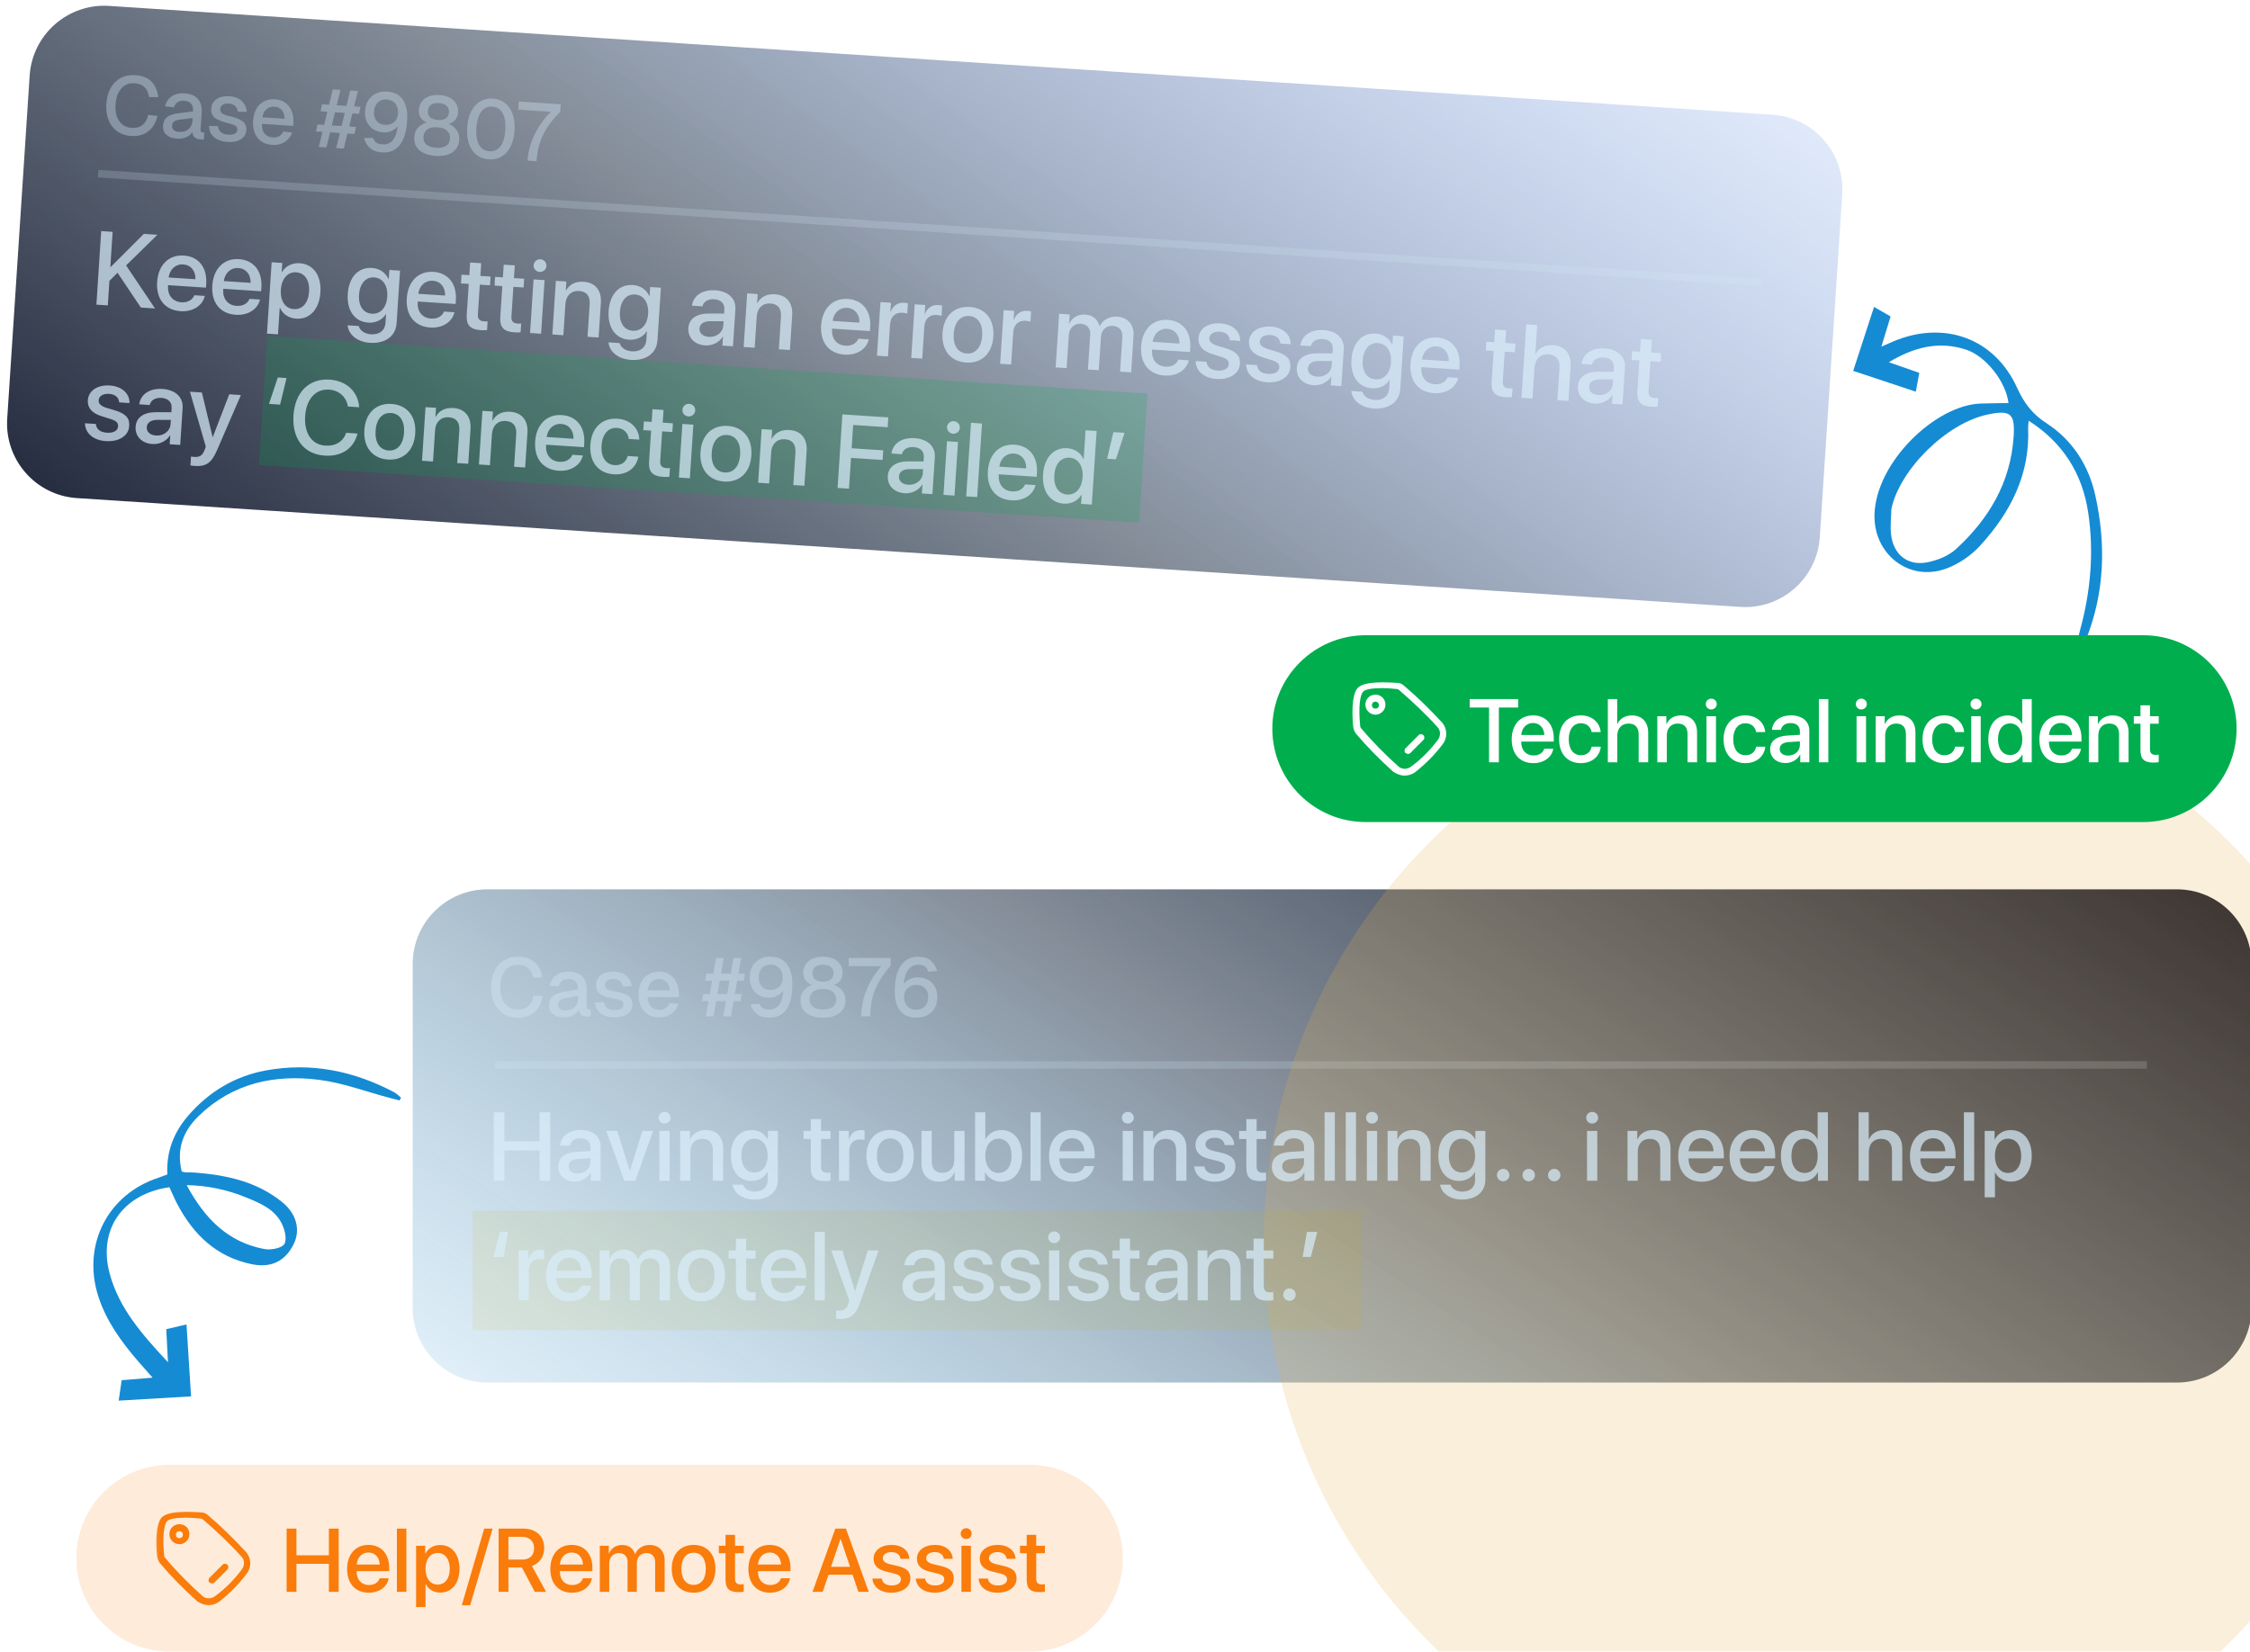
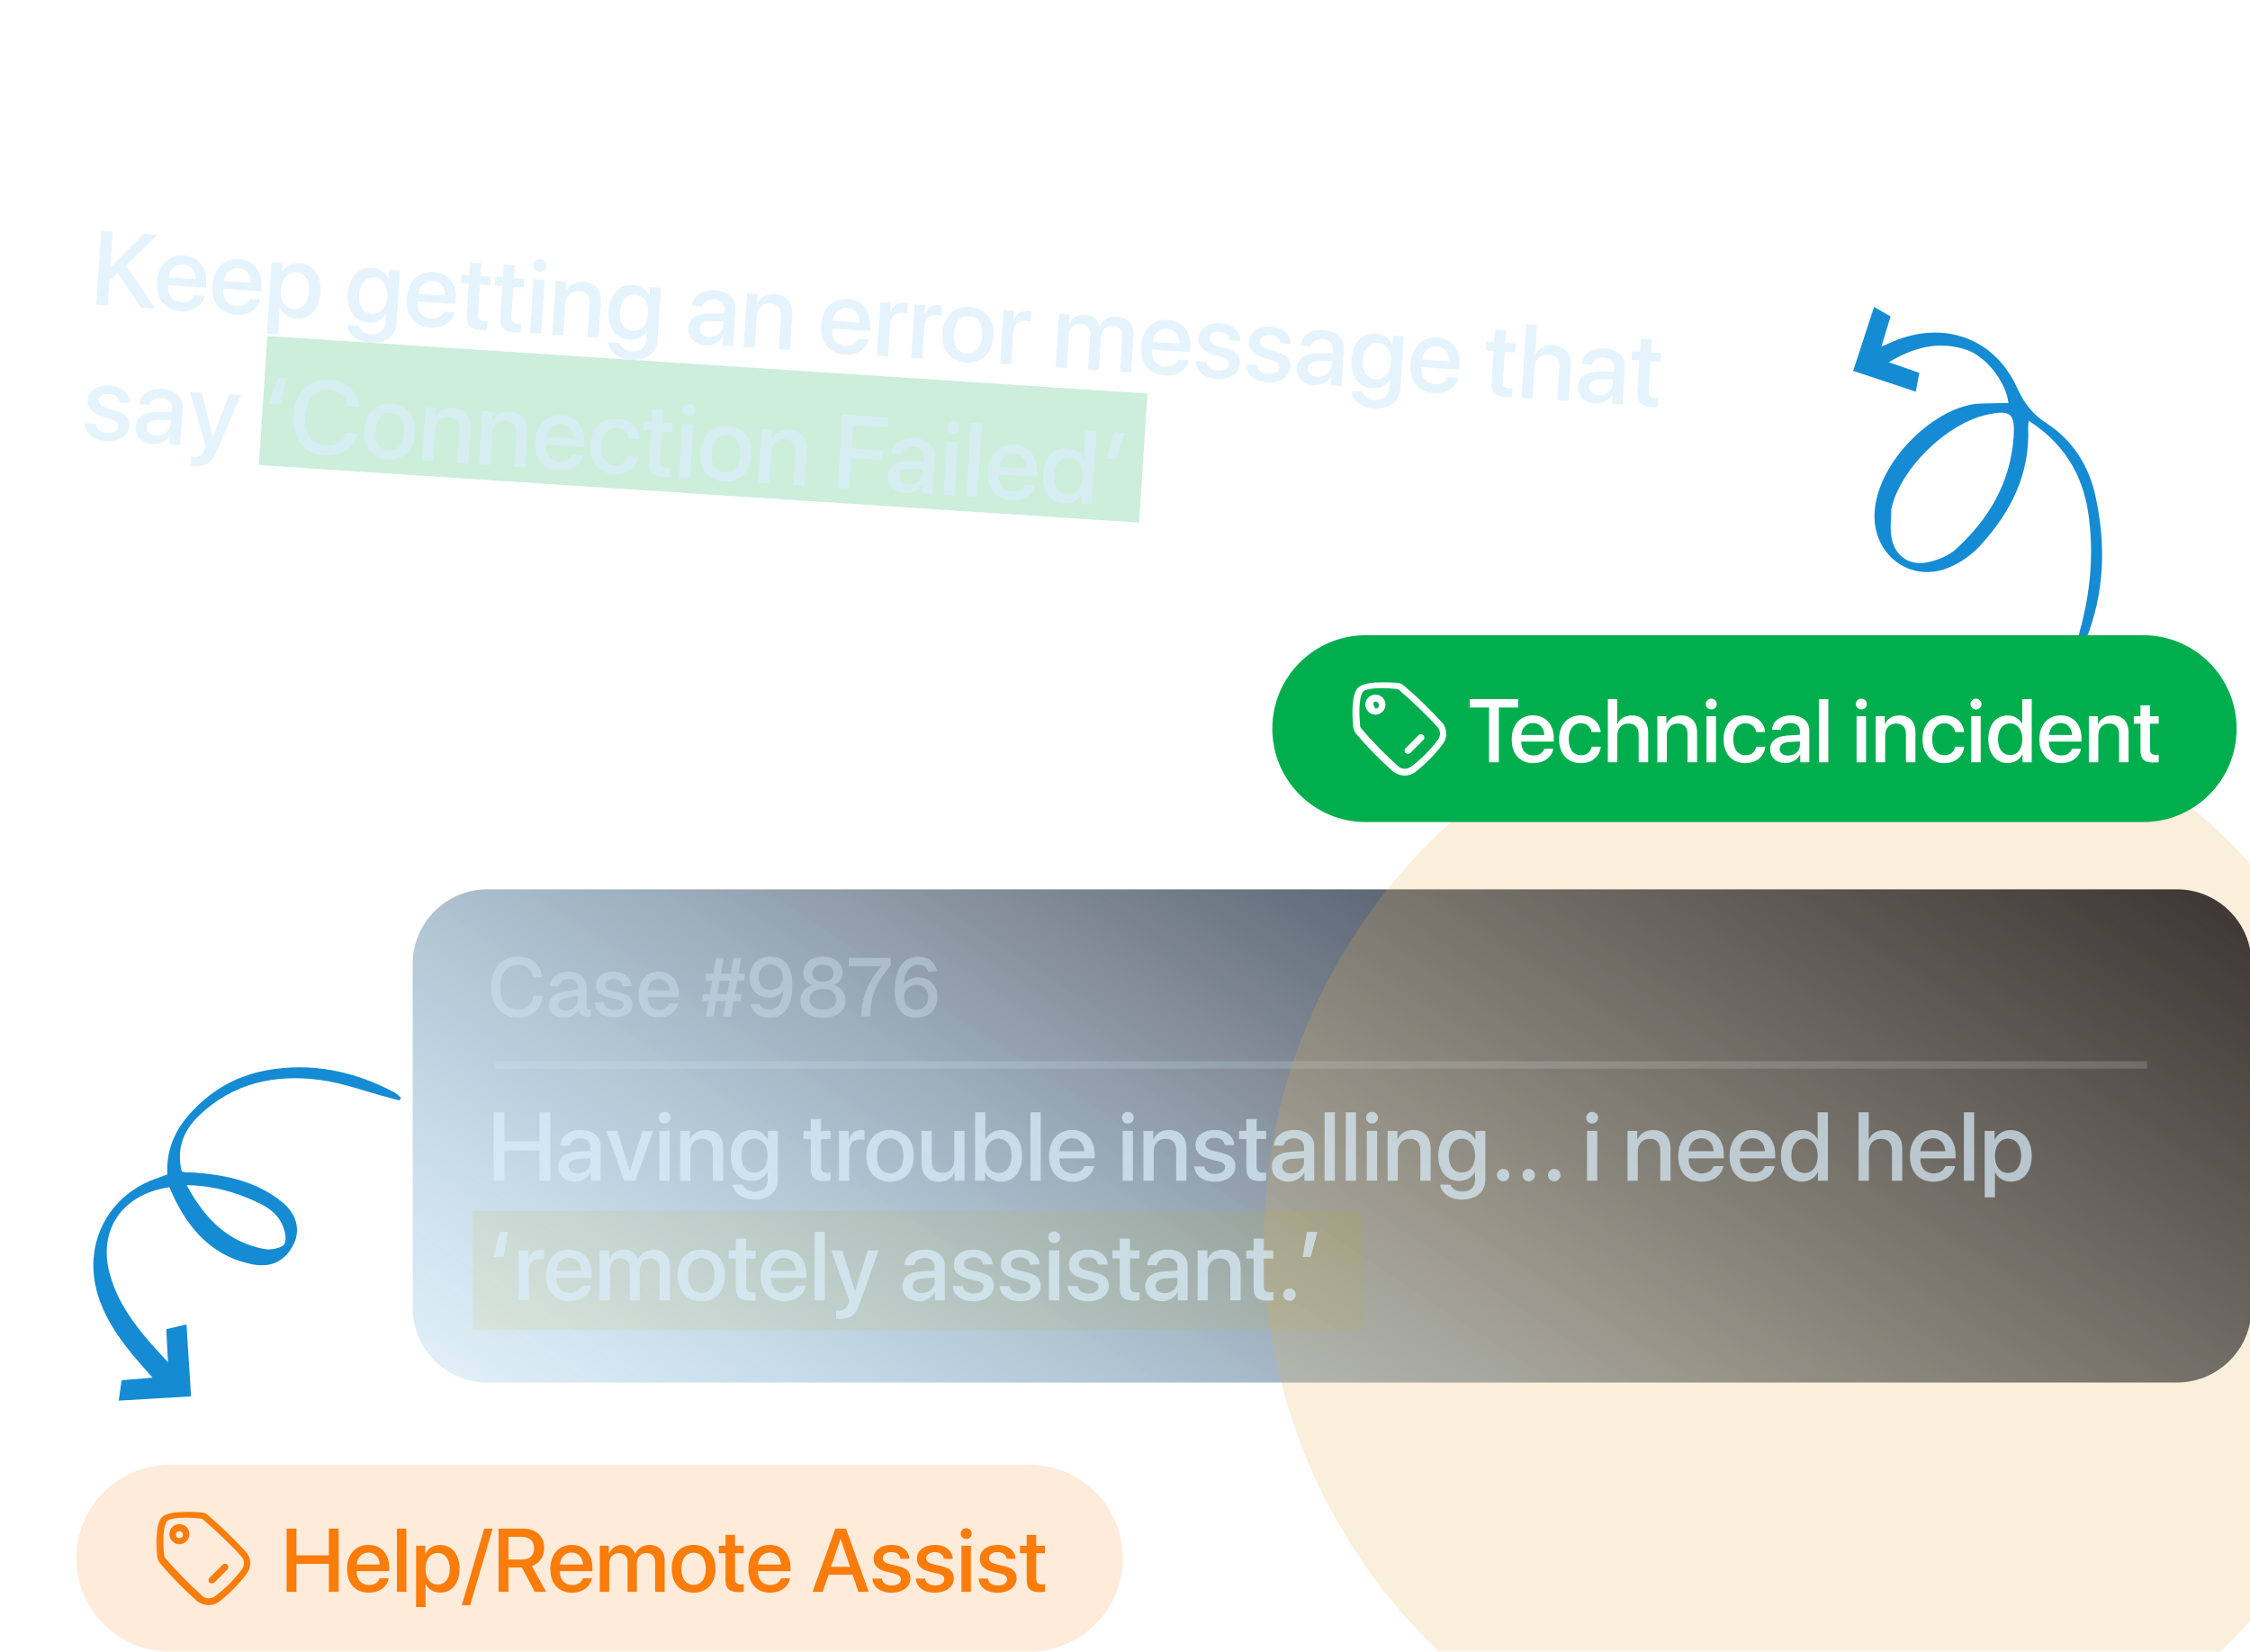
<svg xmlns="http://www.w3.org/2000/svg" width="301" height="221" viewBox="0 0 301 221" fill="none">
  <g clip-path="url(#clip0_776_3888)">
    <path d="M24.313 156.755C23.581 153.771 24.491 151.348 26.604 149.301C31.13 144.937 36.714 143.73 42.698 144.492C45.9 144.9 49.009 146.089 52.161 146.918C52.592 147.029 53.022 147.139 53.452 147.249L53.651 146.887C53.387 146.623 53.097 146.387 52.785 146.181C47.349 143.301 41.615 142.113 35.528 143.242C31.365 144.02 27.922 146.115 25.176 149.289C23.27 151.495 22.225 154.086 22.39 157.148C21.986 157.297 21.597 157.458 21.198 157.591C14.409 159.808 10.958 166.581 13.14 173.432C14.216 176.801 16.259 179.581 18.534 182.217C19.098 182.87 19.671 183.51 20.409 184.344C18.938 184.467 17.652 184.574 16.273 184.687L15.879 187.421C19.201 187.226 22.325 187.038 25.56 186.848L24.948 177.223L22.241 177.857L22.472 182.282C19.017 178.57 15.932 175.087 14.677 170.438C13.085 164.55 16.369 159.779 22.665 158.861C22.986 159.556 23.291 160.3 23.662 161.013C25.831 165.174 28.942 168.2 33.693 169.166C36.291 169.692 38.162 168.755 39.286 166.478C40.209 164.605 39.712 162.442 37.736 160.842C34.346 158.097 30.276 157.226 26.053 156.901C25.621 156.868 25.19 156.888 24.758 156.866C24.607 156.842 24.458 156.804 24.313 156.755ZM24.973 158.582C27.734 158.628 30.463 159.2 33.014 160.267C34.808 160.997 36.635 161.775 37.6 163.547C38.059 164.387 38.42 165.703 38.06 166.428C37.785 166.988 36.263 167.299 35.399 167.14C30.477 166.225 27.369 163.036 24.973 158.582Z" fill="#158BD4" />
    <path d="M278.168 86.922C278.458 86.503 278.839 86.121 279.027 85.658C281.569 79.349 281.757 72.838 280.308 66.299C279.416 62.262 277.23 58.86 273.739 56.605C271.872 55.399 270.762 53.904 269.838 51.88C266.83 45.256 260.09 42.835 253.313 45.671C252.852 45.869 252.392 46.068 251.683 46.388L252.921 42.344L250.705 41.072L247.916 49.626C250.726 50.559 253.466 51.473 256.292 52.412L256.759 49.893C255.456 49.438 254.207 49.001 252.684 48.469C256.06 46.438 259.373 45.603 262.999 46.78C265.663 47.646 268.343 51.063 268.693 53.929C267.46 53.951 266.227 53.962 264.994 53.998C258.952 54.18 250.95 61.83 250.764 68.866C250.633 74.142 255.361 77.924 260.399 76.071C262.123 75.407 263.672 74.35 264.926 72.984C268.956 68.568 271.589 63.48 271.319 57.242C271.326 56.925 271.349 56.609 271.39 56.295C276.001 59.245 278.586 63.403 279.36 68.627C280.147 73.947 279.675 79.236 278.236 84.423C278.031 85.165 277.954 85.944 277.814 86.701L278.168 86.922ZM253.023 68.11C254.132 62.844 260.38 56.644 265.873 55.475C268.984 54.813 269.591 55.318 269.376 58.485C268.957 64.588 266.052 69.457 261.679 73.463C260.682 74.376 259.211 74.966 257.864 75.238C255.191 75.777 253.257 74.187 252.972 71.445C252.865 70.333 253 69.209 253.023 68.11Z" fill="#158BD4" />
-     <path d="M14.6 0.791L237.124 15.35C242.635 15.711 246.811 20.471 246.45 25.982L243.447 71.883C243.086 77.394 238.327 81.57 232.815 81.209L10.291 66.65C4.78 66.29 0.605 61.53 0.965 56.019L3.968 10.117C4.329 4.606 9.089 0.431 14.6 0.791Z" fill="url(#paint0_linear_776_3888)" />
    <path d="M153.511 52.666L35.763 44.962L34.633 62.23L152.381 69.934L153.511 52.666Z" fill="#00AE4E" fill-opacity="0.2" />
    <path d="M14.424 40.865L12.896 40.765L13.54 30.922L15.068 31.022L14.761 35.708L14.823 35.712L19.242 31.295L21.057 31.414L16.87 35.517L20.74 41.279L18.844 41.154L15.723 36.498L14.639 37.584L14.424 40.865ZM24.511 35.38C23.48 35.313 22.706 36.05 22.56 37.13L26.148 37.364C26.186 36.264 25.541 35.448 24.511 35.38ZM26.001 39.506L27.399 39.597C27.109 40.894 25.806 41.747 24.163 41.639C22.055 41.502 20.872 39.992 21.021 37.728C21.168 35.477 22.562 34.061 24.588 34.193C26.58 34.324 27.73 35.81 27.587 37.986L27.554 38.491L22.486 38.159L22.48 38.248C22.398 39.496 23.095 40.371 24.275 40.448C25.114 40.503 25.762 40.121 26.001 39.506ZM31.891 35.863C30.861 35.796 30.087 36.533 29.941 37.613L33.529 37.847C33.566 36.747 32.921 35.931 31.891 35.863ZM33.382 39.989L34.78 40.08C34.49 41.377 33.187 42.23 31.543 42.122C29.436 41.984 28.253 40.475 28.401 38.211C28.549 35.96 29.943 34.544 31.969 34.676C33.961 34.807 35.11 36.293 34.968 38.469L34.935 38.974L29.866 38.642L29.861 38.731C29.779 39.979 30.475 40.854 31.655 40.931C32.495 40.986 33.143 40.603 33.382 39.989ZM40.085 35.221C41.907 35.34 43.014 36.851 42.865 39.123C42.716 41.394 41.428 42.755 39.627 42.638C38.597 42.57 37.812 42.012 37.455 41.187L37.421 41.185L37.188 44.739L35.715 44.642L36.34 35.092L37.765 35.186L37.684 36.42L37.712 36.422C38.189 35.624 39.048 35.153 40.085 35.221ZM39.293 41.362C40.459 41.438 41.252 40.531 41.35 39.024C41.449 37.523 40.782 36.513 39.615 36.437C38.49 36.363 37.668 37.296 37.572 38.776C37.474 40.27 38.161 41.288 39.293 41.362ZM49.741 41.977C50.894 42.053 51.712 41.167 51.809 39.687C51.905 38.214 51.212 37.196 50.059 37.12C48.926 37.046 48.128 37.946 48.03 39.44C47.932 40.941 48.609 41.903 49.741 41.977ZM49.5 45.873C47.808 45.762 46.612 44.78 46.509 43.526L47.989 43.623C48.161 44.237 48.79 44.676 49.629 44.731C50.782 44.806 51.507 44.196 51.571 43.214L51.649 42.033L51.621 42.032C51.168 42.783 50.289 43.239 49.266 43.172C47.465 43.054 46.377 41.572 46.523 39.335C46.671 37.077 47.937 35.735 49.779 35.855C50.795 35.922 51.594 36.488 51.976 37.349L52.003 37.35L52.083 36.122L53.516 36.216L53.055 43.263C52.943 44.975 51.546 46.007 49.5 45.873ZM57.908 37.565C56.878 37.498 56.103 38.235 55.957 39.315L59.545 39.55C59.583 38.449 58.938 37.633 57.908 37.565ZM59.398 41.691L60.797 41.782C60.507 43.079 59.204 43.932 57.56 43.825C55.452 43.687 54.27 42.178 54.418 39.913C54.565 37.662 55.959 36.246 57.986 36.378C59.977 36.509 61.127 37.995 60.984 40.171L60.951 40.676L55.883 40.344L55.877 40.433C55.796 41.681 56.492 42.556 57.672 42.633C58.511 42.688 59.16 42.306 59.398 41.691ZM62.897 35.124L64.377 35.221L64.266 36.919L65.63 37.009L65.554 38.175L64.19 38.086L63.931 42.042C63.891 42.663 64.145 42.961 64.745 43C64.895 43.01 65.135 43.012 65.232 42.997L65.156 44.164C64.989 44.194 64.66 44.2 64.332 44.179C62.88 44.084 62.35 43.494 62.44 42.109L62.71 37.989L61.666 37.921L61.742 36.754L62.786 36.823L62.897 35.124ZM67.386 35.418L68.866 35.515L68.755 37.213L70.119 37.302L70.043 38.469L68.678 38.38L68.419 42.336C68.379 42.957 68.633 43.254 69.234 43.294C69.384 43.303 69.624 43.305 69.72 43.291L69.644 44.458C69.478 44.488 69.148 44.494 68.821 44.472C67.368 44.377 66.838 43.788 66.929 42.403L67.198 38.283L66.154 38.215L66.231 37.048L67.275 37.116L67.386 35.418ZM70.911 44.561L71.381 37.385L72.854 37.481L72.385 44.657L70.911 44.561ZM72.186 36.383C71.716 36.352 71.358 35.952 71.389 35.488C71.419 35.017 71.826 34.667 72.297 34.698C72.774 34.729 73.132 35.129 73.101 35.6C73.07 36.064 72.664 36.414 72.186 36.383ZM73.892 44.756L74.362 37.58L75.767 37.672L75.689 38.873L75.723 38.875C76.165 38.082 76.962 37.627 78.067 37.699C79.65 37.803 80.491 38.872 80.383 40.516L80.079 45.161L78.599 45.064L78.884 40.705C78.955 39.627 78.489 39.001 77.466 38.934C76.429 38.866 75.712 39.559 75.639 40.671L75.366 44.852L73.892 44.756ZM84.639 44.26C85.792 44.336 86.61 43.451 86.707 41.971C86.803 40.497 86.11 39.479 84.957 39.404C83.825 39.329 83.026 40.229 82.928 41.723C82.83 43.224 83.507 44.186 84.639 44.26ZM84.398 48.156C82.706 48.045 81.51 47.063 81.407 45.809L82.887 45.906C83.059 46.52 83.688 46.959 84.527 47.014C85.68 47.089 86.405 46.479 86.469 45.497L86.547 44.317L86.519 44.315C86.066 45.066 85.187 45.522 84.163 45.456C82.363 45.338 81.275 43.855 81.421 41.618C81.569 39.36 82.835 38.018 84.677 38.138C85.693 38.205 86.492 38.771 86.874 39.632L86.901 39.633L86.981 38.406L88.414 38.499L87.953 45.546C87.841 47.258 86.444 48.29 84.398 48.156ZM94.82 45.077C95.85 45.145 96.702 44.488 96.763 43.553L96.8 42.987L95.026 42.981C94.142 42.984 93.619 43.341 93.579 43.955C93.537 44.582 94.029 45.025 94.82 45.077ZM94.335 46.217C92.93 46.125 92.004 45.188 92.089 43.898C92.171 42.643 93.183 41.935 94.895 41.951L96.867 41.964L96.903 41.411C96.955 40.613 96.448 40.1 95.547 40.042C94.695 39.986 94.136 40.36 93.964 40.993L92.573 40.902C92.739 39.611 93.907 38.729 95.68 38.845C97.42 38.958 98.471 39.952 98.377 41.391L98.054 46.337L96.642 46.244L96.719 45.064L96.685 45.062C96.216 45.833 95.276 46.278 94.335 46.217ZM99.486 46.431L99.956 39.255L101.361 39.346L101.282 40.547L101.316 40.549C101.759 39.756 102.556 39.301 103.661 39.374C105.243 39.477 106.085 40.546 105.977 42.19L105.673 46.835L104.193 46.739L104.478 42.38C104.549 41.302 104.083 40.675 103.059 40.608C102.023 40.541 101.306 41.234 101.233 42.346L100.959 46.527L99.486 46.431ZM113.338 41.192C112.308 41.124 111.534 41.862 111.388 42.941L114.976 43.176C115.013 42.076 114.368 41.259 113.338 41.192ZM114.829 45.318L116.227 45.409C115.937 46.705 114.634 47.559 112.99 47.451C110.882 47.313 109.7 45.804 109.848 43.539C109.996 41.288 111.39 39.872 113.416 40.005C115.408 40.135 116.557 41.622 116.415 43.798L116.382 44.303L111.313 43.971L111.308 44.06C111.226 45.308 111.922 46.182 113.102 46.26C113.941 46.315 114.59 45.932 114.829 45.318ZM117.317 47.597L117.787 40.421L119.192 40.513L119.112 41.734L119.146 41.736C119.44 40.913 120.113 40.457 120.959 40.512C121.171 40.526 121.353 40.572 121.461 40.6L121.371 41.971C121.258 41.916 121.001 41.864 120.714 41.846C119.766 41.784 119.138 42.38 119.072 43.396L118.791 47.694L117.317 47.597ZM121.901 47.897L122.371 40.721L123.776 40.813L123.696 42.034L123.73 42.036C124.024 41.213 124.697 40.757 125.543 40.812C125.755 40.826 125.937 40.872 126.044 40.9L125.955 42.271C125.842 42.215 125.585 42.164 125.298 42.146C124.35 42.084 123.722 42.68 123.656 43.696L123.374 47.993L121.901 47.897ZM129.246 48.515C127.192 48.38 125.934 46.88 126.085 44.567C126.236 42.262 127.686 40.939 129.732 41.072C131.779 41.206 133.044 42.707 132.893 45.013C132.742 47.325 131.299 48.649 129.246 48.515ZM129.325 47.3C130.485 47.376 131.288 46.511 131.392 44.915C131.496 43.325 130.806 42.362 129.653 42.287C128.5 42.211 127.69 43.076 127.586 44.666C127.482 46.262 128.172 47.225 129.325 47.3ZM133.797 48.675L134.267 41.499L135.672 41.591L135.592 42.812L135.626 42.815C135.92 41.991 136.594 41.535 137.44 41.59C137.651 41.604 137.833 41.65 137.941 41.678L137.851 43.049C137.738 42.994 137.481 42.943 137.195 42.924C136.247 42.862 135.619 43.458 135.552 44.474L135.271 48.772L133.797 48.675ZM141.219 49.161L141.689 41.985L143.094 42.077L143.015 43.284L143.049 43.286C143.422 42.509 144.207 42.026 145.176 42.09C146.171 42.155 146.861 42.714 147.089 43.626L147.123 43.628C147.549 42.779 148.429 42.303 149.453 42.37C150.871 42.462 151.737 43.464 151.644 44.89L151.322 49.822L149.841 49.725L150.141 45.148C150.201 44.22 149.738 43.656 148.865 43.599C147.992 43.541 147.343 44.15 147.283 45.057L146.99 49.538L145.544 49.444L145.85 44.758C145.904 43.932 145.414 43.373 144.581 43.318C143.708 43.261 143.043 43.903 142.983 44.824L142.693 49.257L141.219 49.161ZM156.149 43.993C155.119 43.925 154.345 44.663 154.199 45.742L157.787 45.977C157.824 44.877 157.179 44.06 156.149 43.993ZM157.64 48.118L159.038 48.21C158.748 49.506 157.445 50.36 155.801 50.252C153.693 50.114 152.511 48.605 152.659 46.34C152.806 44.089 154.201 42.673 156.227 42.806C158.218 42.936 159.368 44.423 159.226 46.599L159.193 47.103L154.124 46.772L154.119 46.861C154.037 48.109 154.733 48.983 155.913 49.06C156.752 49.115 157.401 48.733 157.64 48.118ZM160.335 45.246C160.419 43.964 161.609 43.158 163.287 43.268C164.883 43.372 165.943 44.339 165.907 45.618L164.523 45.527C164.497 44.875 163.998 44.438 163.173 44.384C162.374 44.332 161.817 44.686 161.78 45.252C161.751 45.695 162.086 46.019 162.817 46.251L164.007 46.61C165.43 47.053 165.94 47.634 165.871 48.691C165.785 50.001 164.505 50.822 162.745 50.706C161.047 50.595 159.979 49.642 159.949 48.318L161.409 48.413C161.48 49.109 161.987 49.526 162.887 49.585C163.774 49.643 164.344 49.311 164.382 48.731C164.411 48.274 164.155 48.004 163.417 47.764L162.155 47.366C160.88 46.967 160.269 46.249 160.335 45.246ZM167.088 45.688C167.172 44.406 168.362 43.6 170.04 43.71C171.636 43.814 172.696 44.781 172.661 46.06L171.276 45.969C171.25 45.316 170.751 44.88 169.926 44.826C169.128 44.773 168.57 45.127 168.533 45.694C168.504 46.137 168.839 46.46 169.571 46.693L170.76 47.052C172.183 47.494 172.693 48.076 172.624 49.133C172.538 50.443 171.258 51.263 169.498 51.148C167.8 51.037 166.732 50.083 166.702 48.759L168.162 48.855C168.233 49.551 168.74 49.968 169.64 50.027C170.527 50.085 171.097 49.752 171.135 49.173C171.165 48.716 170.908 48.445 170.17 48.205L168.909 47.808C167.633 47.409 167.022 46.691 167.088 45.688ZM176.213 50.402C177.243 50.47 178.094 49.813 178.155 48.878L178.192 48.312L176.418 48.306C175.534 48.31 175.011 48.666 174.971 49.28C174.93 49.907 175.421 50.35 176.213 50.402ZM175.727 51.542C174.322 51.45 173.397 50.513 173.481 49.223C173.563 47.968 174.576 47.26 176.287 47.276L178.259 47.289L178.295 46.736C178.348 45.938 177.84 45.426 176.94 45.367C176.087 45.311 175.528 45.685 175.356 46.318L173.965 46.227C174.132 44.936 175.299 44.054 177.073 44.17C178.812 44.284 179.864 45.277 179.77 46.717L179.446 51.662L178.034 51.57L178.111 50.389L178.077 50.387C177.609 51.158 176.668 51.604 175.727 51.542ZM184.013 50.762C185.165 50.837 185.984 49.952 186.081 48.472C186.177 46.999 185.483 45.98 184.33 45.905C183.198 45.831 182.399 46.731 182.301 48.225C182.203 49.725 182.88 50.688 184.013 50.762ZM183.771 54.658C182.08 54.547 180.883 53.565 180.78 52.311L182.261 52.408C182.433 53.022 183.062 53.461 183.901 53.515C185.054 53.591 185.779 52.981 185.843 51.998L185.92 50.818L185.893 50.816C185.44 51.568 184.56 52.024 183.537 51.957C181.736 51.839 180.648 50.357 180.794 48.119C180.942 45.861 182.208 44.519 184.05 44.64C185.066 44.706 185.865 45.273 186.247 46.133L186.275 46.135L186.355 44.907L187.787 45.001L187.326 52.047C187.214 53.76 185.818 54.792 183.771 54.658ZM192.179 46.35C191.149 46.283 190.375 47.02 190.229 48.1L193.817 48.334C193.855 47.234 193.209 46.417 192.179 46.35ZM193.67 50.476L195.068 50.567C194.778 51.864 193.475 52.717 191.831 52.609C189.724 52.471 188.541 50.962 188.69 48.698C188.837 46.447 190.231 45.031 192.257 45.163C194.249 45.294 195.398 46.78 195.256 48.956L195.223 49.461L190.155 49.129L190.149 49.218C190.067 50.466 190.764 51.341 191.944 51.418C192.783 51.473 193.431 51.09 193.67 50.476ZM200.006 44.095L201.487 44.191L201.375 45.89L202.74 45.979L202.663 47.146L201.299 47.056L201.04 51.013C201 51.633 201.254 51.931 201.855 51.97C202.005 51.98 202.244 51.982 202.341 51.968L202.265 53.134C202.098 53.165 201.769 53.17 201.442 53.149C199.989 53.054 199.459 52.464 199.549 51.08L199.819 46.959L198.775 46.891L198.852 45.725L199.895 45.793L200.006 44.095ZM203.539 53.238L204.183 43.395L205.643 43.491L205.39 47.358L205.424 47.361C205.874 46.547 206.691 46.114 207.782 46.186C209.358 46.289 210.23 47.401 210.124 49.024L209.821 53.649L208.341 53.553L208.625 49.214C208.694 48.157 208.204 47.488 207.167 47.42C206.075 47.348 205.358 48.055 205.284 49.187L205.012 53.335L203.539 53.238ZM213.826 52.863C214.856 52.931 215.707 52.274 215.768 51.339L215.805 50.773L214.031 50.767C213.147 50.77 212.624 51.127 212.584 51.741C212.543 52.368 213.034 52.811 213.826 52.863ZM213.34 54.003C211.935 53.911 211.01 52.974 211.094 51.684C211.176 50.429 212.188 49.721 213.9 49.737L215.872 49.75L215.908 49.197C215.961 48.399 215.453 47.886 214.552 47.828C213.7 47.772 213.141 48.146 212.969 48.779L211.578 48.688C211.744 47.397 212.912 46.515 214.686 46.631C216.425 46.744 217.477 47.738 217.382 49.177L217.059 54.123L215.647 54.03L215.724 52.85L215.69 52.848C215.222 53.619 214.281 54.064 213.34 54.003ZM219.502 45.37L220.982 45.467L220.871 47.165L222.235 47.255L222.159 48.421L220.795 48.332L220.536 52.288C220.495 52.909 220.75 53.206 221.35 53.246C221.5 53.256 221.74 53.258 221.837 53.243L221.76 54.41C221.594 54.44 221.265 54.446 220.937 54.425C219.484 54.329 218.954 53.74 219.045 52.355L219.314 48.235L218.271 48.167L218.347 47L219.391 47.069L219.502 45.37ZM11.75 53.563C11.834 52.281 13.024 51.475 14.702 51.585C16.298 51.69 17.358 52.656 17.323 53.935L15.938 53.844C15.912 53.192 15.413 52.755 14.588 52.701C13.79 52.649 13.232 53.003 13.195 53.569C13.166 54.012 13.501 54.336 14.233 54.569L15.422 54.927C16.845 55.37 17.355 55.951 17.286 57.008C17.201 58.318 15.921 59.139 14.161 59.024C12.462 58.912 11.394 57.959 11.364 56.635L12.824 56.73C12.895 57.427 13.402 57.844 14.303 57.903C15.189 57.961 15.759 57.628 15.797 57.048C15.827 56.591 15.57 56.321 14.833 56.081L13.571 55.683C12.295 55.284 11.685 54.566 11.75 53.563ZM20.875 58.278C21.905 58.345 22.756 57.688 22.817 56.754L22.855 56.188L21.081 56.181C20.197 56.185 19.673 56.541 19.633 57.155C19.592 57.783 20.084 58.226 20.875 58.278ZM20.389 59.417C18.984 59.325 18.059 58.388 18.143 57.099C18.226 55.844 19.238 55.136 20.949 55.152L22.922 55.164L22.958 54.612C23.01 53.814 22.502 53.301 21.602 53.242C20.749 53.186 20.19 53.561 20.019 54.194L18.627 54.102C18.794 52.812 19.961 51.929 21.735 52.045C23.474 52.159 24.526 53.153 24.432 54.592L24.108 59.537L22.696 59.445L22.773 58.265L22.739 58.263C22.271 59.034 21.331 59.479 20.389 59.417ZM26.075 62.352C25.959 62.344 25.585 62.306 25.477 62.278L25.555 61.084C25.663 61.119 25.908 61.135 26.031 61.143C26.72 61.188 27.1 60.925 27.373 60.203C27.374 60.19 27.532 59.775 27.532 59.768L25.41 52.416L27.006 52.52L28.445 58.478L28.466 58.48L30.669 52.76L32.224 52.862L29.036 60.237C28.308 61.936 27.569 62.449 26.075 62.352ZM37.167 50.506L38.334 50.583L37.47 54.143L35.983 54.046L37.167 50.506ZM43.436 60.966C40.673 60.786 39.055 58.72 39.26 55.583C39.464 52.465 41.352 50.616 44.102 50.796C46.332 50.942 47.927 52.423 48.052 54.493L46.538 54.394C46.347 53.114 45.351 52.22 44.014 52.133C42.227 52.016 40.971 53.407 40.822 55.685C40.672 57.984 41.723 59.511 43.53 59.63C44.901 59.719 45.923 59.081 46.307 57.914L47.829 58.013C47.321 60.022 45.701 61.114 43.436 60.966ZM51.903 61.493C49.85 61.359 48.592 59.858 48.743 57.546C48.894 55.24 50.344 53.917 52.39 54.051C54.437 54.185 55.702 55.685 55.551 57.991C55.399 60.304 53.956 61.627 51.903 61.493ZM51.983 60.279C53.142 60.355 53.946 59.489 54.05 57.893C54.154 56.304 53.463 55.34 52.311 55.265C51.158 55.19 50.348 56.055 50.244 57.644C50.139 59.24 50.83 60.203 51.983 60.279ZM56.455 61.654L56.925 54.478L58.33 54.57L58.251 55.77L58.285 55.772C58.728 54.979 59.525 54.524 60.63 54.597C62.212 54.7 63.054 55.769 62.946 57.413L62.642 62.059L61.162 61.962L61.447 57.603C61.517 56.525 61.052 55.898 60.028 55.832C58.992 55.764 58.275 56.457 58.202 57.569L57.928 61.75L56.455 61.654ZM64.068 62.152L64.537 54.976L65.942 55.068L65.864 56.268L65.898 56.27C66.34 55.477 67.137 55.023 68.242 55.095C69.825 55.198 70.666 56.267 70.559 57.911L70.255 62.556L68.775 62.46L69.06 58.101C69.13 57.023 68.664 56.397 67.641 56.33C66.604 56.262 65.888 56.955 65.815 58.067L65.541 62.248L64.068 62.152ZM75.082 56.727C74.052 56.66 73.278 57.397 73.132 58.477L76.72 58.712C76.757 57.611 76.112 56.795 75.082 56.727ZM76.573 60.853L77.971 60.945C77.681 62.241 76.378 63.094 74.734 62.987C72.626 62.849 71.444 61.34 71.592 59.075C71.74 56.824 73.134 55.408 75.16 55.541C77.152 55.671 78.301 57.157 78.159 59.333L78.126 59.838L73.058 59.507L73.052 59.595C72.97 60.843 73.666 61.718 74.846 61.795C75.686 61.85 76.334 61.468 76.573 60.853ZM85.529 58.829L84.124 58.737C84.023 57.963 83.49 57.319 82.528 57.256C81.389 57.181 80.577 58.08 80.476 59.622C80.373 61.198 81.07 62.161 82.216 62.236C83.123 62.296 83.749 61.836 83.974 61.015L85.393 61.108C85.136 62.626 83.848 63.583 82.122 63.47C80.069 63.336 78.823 61.843 78.975 59.524C79.124 57.245 80.555 55.894 82.595 56.027C84.444 56.148 85.492 57.408 85.529 58.829ZM87.288 54.758L88.769 54.855L88.657 56.554L90.022 56.643L89.945 57.809L88.581 57.72L88.322 61.677C88.282 62.297 88.536 62.595 89.137 62.634C89.287 62.644 89.526 62.646 89.623 62.632L89.547 63.798C89.38 63.828 89.051 63.834 88.724 63.813C87.271 63.718 86.741 63.128 86.831 61.743L87.101 57.623L86.057 57.555L86.134 56.389L87.177 56.457L87.288 54.758ZM90.814 63.902L91.284 56.726L92.757 56.822L92.288 63.998L90.814 63.902ZM92.089 55.723C91.618 55.693 91.261 55.292 91.291 54.828C91.322 54.358 91.729 54.008 92.199 54.038C92.677 54.07 93.034 54.47 93.004 54.941C92.973 55.404 92.567 55.755 92.089 55.723ZM96.87 64.435C94.816 64.3 93.558 62.8 93.709 60.488C93.86 58.182 95.31 56.859 97.356 56.993C99.403 57.127 100.668 58.627 100.517 60.933C100.366 63.245 98.923 64.569 96.87 64.435ZM96.949 63.221C98.109 63.297 98.912 62.431 99.016 60.835C99.12 59.245 98.43 58.282 97.277 58.207C96.124 58.132 95.314 58.996 95.21 60.586C95.106 62.182 95.796 63.145 96.949 63.221ZM101.421 64.596L101.891 57.42L103.296 57.511L103.218 58.712L103.252 58.714C103.694 57.921 104.491 57.466 105.596 57.539C107.179 57.642 108.02 58.711 107.912 60.355L107.608 65L106.128 64.904L106.413 60.545C106.484 59.467 106.018 58.84 104.995 58.773C103.958 58.706 103.241 59.399 103.168 60.511L102.895 64.692L101.421 64.596ZM113.577 65.391L112.049 65.291L112.693 55.448L118.839 55.85L118.753 57.166L114.135 56.864L113.931 59.982L118.16 60.258L118.076 61.547L113.847 61.271L113.577 65.391ZM121.504 64.861C122.534 64.929 123.385 64.272 123.446 63.337L123.483 62.771L121.709 62.765C120.825 62.769 120.302 63.125 120.262 63.739C120.221 64.366 120.712 64.81 121.504 64.861ZM121.018 66.001C119.613 65.909 118.688 64.972 118.772 63.682C118.854 62.427 119.866 61.719 121.578 61.736L123.55 61.748L123.586 61.196C123.638 60.398 123.131 59.885 122.23 59.826C121.378 59.77 120.819 60.145 120.647 60.777L119.256 60.686C119.422 59.395 120.59 58.513 122.364 58.629C124.103 58.743 125.155 59.736 125.06 61.176L124.737 66.121L123.325 66.029L123.402 64.849L123.368 64.846C122.9 65.617 121.959 66.063 121.018 66.001ZM126.217 66.218L126.687 59.042L128.16 59.138L127.691 66.314L126.217 66.218ZM127.492 58.04C127.021 58.009 126.664 57.609 126.694 57.145C126.725 56.674 127.132 56.324 127.602 56.355C128.08 56.386 128.437 56.786 128.406 57.257C128.376 57.721 127.97 58.071 127.492 58.04ZM129.253 66.416L129.897 56.573L131.37 56.67L130.726 66.513L129.253 66.416ZM135.642 60.69C134.612 60.622 133.838 61.359 133.692 62.439L137.28 62.674C137.317 61.573 136.672 60.757 135.642 60.69ZM137.133 64.815L138.531 64.907C138.241 66.203 136.938 67.056 135.294 66.949C133.186 66.811 132.004 65.302 132.152 63.037C132.3 60.786 133.694 59.37 135.72 59.503C137.712 59.633 138.861 61.119 138.719 63.295L138.686 63.8L133.617 63.469L133.612 63.557C133.53 64.806 134.226 65.68 135.406 65.757C136.245 65.812 136.894 65.43 137.133 64.815ZM142.307 67.394C140.493 67.275 139.387 65.751 139.535 63.486C139.683 61.221 140.978 59.86 142.779 59.978C143.809 60.046 144.594 60.618 144.944 61.435L144.972 61.437L145.224 57.576L146.704 57.673L146.06 67.516L144.628 67.422L144.708 66.201L144.681 66.2C144.204 66.99 143.351 67.462 142.307 67.394ZM143.1 61.246C141.934 61.17 141.141 62.077 141.043 63.584C140.944 65.099 141.611 66.095 142.778 66.171C143.91 66.245 144.73 65.333 144.829 63.832C144.926 62.345 144.233 61.32 143.1 61.246ZM149.279 61.459L148.106 61.382L148.949 57.82L150.443 57.917L149.279 61.459Z" fill="#DBEFFB" fill-opacity="0.7" />
-     <path opacity="0.5" d="M17.518 18.195C16.816 18.149 16.208 17.948 15.695 17.591C15.182 17.227 14.796 16.731 14.535 16.104C14.275 15.477 14.172 14.743 14.227 13.901C14.282 13.067 14.476 12.356 14.808 11.768C15.148 11.172 15.596 10.728 16.152 10.433C16.708 10.132 17.345 10.004 18.062 10.051C19.028 10.114 19.762 10.405 20.265 10.923C20.767 11.441 21.071 12.133 21.176 13L19.931 12.985C19.864 12.444 19.672 12.012 19.355 11.69C19.038 11.361 18.584 11.177 17.991 11.138C17.515 11.107 17.094 11.2 16.727 11.419C16.367 11.638 16.074 11.964 15.847 12.398C15.628 12.832 15.498 13.36 15.457 13.982C15.416 14.604 15.476 15.144 15.637 15.603C15.806 16.062 16.058 16.42 16.394 16.677C16.73 16.935 17.128 17.078 17.589 17.108C18.219 17.15 18.716 17.017 19.081 16.71C19.455 16.396 19.704 15.95 19.831 15.37L21.067 15.517C20.933 16.104 20.709 16.603 20.395 17.016C20.082 17.43 19.683 17.741 19.199 17.952C18.715 18.156 18.155 18.237 17.518 18.195ZM23.701 18.555C23.094 18.516 22.616 18.345 22.269 18.043C21.928 17.741 21.775 17.338 21.808 16.833C21.841 16.328 22.016 15.947 22.334 15.688C22.66 15.423 23.146 15.249 23.791 15.166L25.825 14.913C25.854 14.46 25.77 14.116 25.572 13.883C25.375 13.642 25.068 13.508 24.651 13.481C24.277 13.456 23.979 13.521 23.756 13.676C23.533 13.823 23.371 14.055 23.27 14.371L22.078 14.216C22.226 13.638 22.527 13.195 22.981 12.886C23.442 12.579 24.02 12.447 24.715 12.493C25.506 12.544 26.092 12.796 26.474 13.247C26.863 13.692 27.034 14.294 26.984 15.055L26.835 17.328C26.826 17.466 26.841 17.567 26.882 17.628C26.929 17.683 27.008 17.714 27.118 17.721L27.327 17.735L27.266 18.657C27.229 18.661 27.17 18.665 27.089 18.667C27.008 18.669 26.924 18.667 26.836 18.661C26.587 18.645 26.374 18.591 26.196 18.498C26.026 18.406 25.903 18.266 25.827 18.077C25.752 17.881 25.724 17.626 25.745 17.311L25.862 17.374C25.787 17.626 25.644 17.845 25.433 18.029C25.23 18.215 24.975 18.356 24.667 18.453C24.367 18.544 24.045 18.578 23.701 18.555ZM23.948 17.646C24.299 17.669 24.604 17.622 24.861 17.507C25.119 17.384 25.325 17.207 25.48 16.974C25.635 16.742 25.723 16.472 25.743 16.165L25.767 15.791L24.033 16.009C23.678 16.052 23.422 16.142 23.266 16.278C23.118 16.408 23.037 16.583 23.022 16.802C23.006 17.051 23.077 17.251 23.237 17.401C23.404 17.544 23.641 17.626 23.948 17.646ZM30.447 18.997C29.898 18.961 29.439 18.846 29.07 18.653C28.708 18.46 28.434 18.211 28.248 17.905C28.063 17.591 27.968 17.24 27.964 16.85L29.164 16.874C29.202 17.199 29.324 17.465 29.531 17.669C29.738 17.874 30.065 17.991 30.511 18.02C30.877 18.044 31.17 18.004 31.39 17.901C31.61 17.798 31.728 17.618 31.745 17.362C31.754 17.223 31.725 17.104 31.658 17.004C31.599 16.897 31.473 16.804 31.279 16.725C31.087 16.639 30.799 16.551 30.415 16.459C29.844 16.312 29.399 16.154 29.079 15.986C28.759 15.818 28.537 15.616 28.413 15.38C28.289 15.144 28.237 14.866 28.258 14.543C28.293 14.009 28.519 13.587 28.937 13.276C29.361 12.966 29.95 12.835 30.704 12.885C31.209 12.918 31.628 13.033 31.96 13.231C32.293 13.422 32.545 13.67 32.716 13.975C32.895 14.274 32.998 14.604 33.026 14.966L31.825 14.953C31.802 14.746 31.74 14.566 31.64 14.412C31.548 14.252 31.416 14.125 31.246 14.034C31.076 13.934 30.87 13.877 30.629 13.861C30.256 13.836 29.973 13.891 29.78 14.026C29.588 14.16 29.484 14.344 29.469 14.579C29.457 14.754 29.488 14.899 29.561 15.015C29.642 15.13 29.775 15.231 29.961 15.316C30.146 15.395 30.395 15.47 30.706 15.541C31.307 15.684 31.774 15.843 32.108 16.019C32.443 16.188 32.672 16.387 32.797 16.615C32.922 16.844 32.974 17.116 32.953 17.43C32.929 17.796 32.806 18.1 32.585 18.343C32.363 18.586 32.068 18.765 31.701 18.881C31.333 18.989 30.916 19.027 30.447 18.997ZM36.422 19.388C35.851 19.35 35.365 19.194 34.964 18.918C34.571 18.642 34.276 18.266 34.079 17.79C33.889 17.315 33.815 16.77 33.855 16.155C33.895 15.541 34.04 15.014 34.289 14.574C34.546 14.128 34.888 13.794 35.314 13.572C35.74 13.343 36.232 13.246 36.788 13.283C37.315 13.317 37.771 13.472 38.157 13.747C38.544 14.015 38.832 14.386 39.022 14.862C39.218 15.338 39.295 15.901 39.253 16.553L39.233 16.849L35.04 16.575C35.032 17.147 35.154 17.585 35.406 17.888C35.666 18.192 36.03 18.359 36.498 18.39C36.842 18.412 37.133 18.35 37.37 18.204C37.607 18.058 37.779 17.852 37.884 17.587L39.087 17.743C38.898 18.275 38.565 18.694 38.089 19.001C37.621 19.301 37.066 19.43 36.422 19.388ZM35.098 15.697L38.061 15.89C38.059 15.368 37.934 14.974 37.687 14.708C37.447 14.443 37.126 14.297 36.723 14.271C36.306 14.243 35.954 14.352 35.666 14.598C35.386 14.837 35.196 15.203 35.098 15.697ZM44.974 19.815L46.845 12.111L47.876 12.178L45.994 19.882L44.974 19.815ZM42.264 17.587L42.48 16.653L47.628 16.99L47.423 17.925L42.264 17.587ZM42.647 19.663L44.518 11.959L45.549 12.026L43.667 19.73L42.647 19.663ZM42.881 14.894L43.086 13.959L48.234 14.296L48.029 15.231L42.881 14.894ZM51.094 20.392C50.421 20.348 49.886 20.151 49.49 19.802C49.094 19.453 48.833 19.006 48.707 18.461L49.909 18.462C49.981 18.709 50.118 18.91 50.321 19.062C50.532 19.209 50.813 19.293 51.164 19.316C51.779 19.356 52.26 19.145 52.606 18.683C52.959 18.221 53.175 17.449 53.254 16.366L53.469 16.436C53.256 16.884 52.955 17.218 52.566 17.435C52.185 17.652 51.745 17.745 51.247 17.712C50.735 17.679 50.292 17.539 49.919 17.294C49.546 17.042 49.263 16.708 49.07 16.291C48.876 15.874 48.797 15.399 48.832 14.864C48.87 14.286 49.019 13.8 49.28 13.405C49.542 13.004 49.889 12.703 50.321 12.504C50.752 12.304 51.243 12.222 51.792 12.258C52.465 12.302 53.004 12.488 53.409 12.816C53.821 13.144 54.111 13.589 54.28 14.152C54.457 14.707 54.521 15.365 54.471 16.126C54.428 16.785 54.333 17.385 54.188 17.927C54.042 18.468 53.832 18.928 53.557 19.307C53.29 19.687 52.951 19.973 52.542 20.167C52.14 20.354 51.658 20.429 51.094 20.392ZM51.479 16.702C51.808 16.724 52.102 16.677 52.359 16.561C52.616 16.446 52.822 16.272 52.977 16.04C53.133 15.8 53.222 15.504 53.245 15.153C53.267 14.816 53.22 14.516 53.105 14.251C52.998 13.979 52.829 13.763 52.597 13.6C52.365 13.431 52.081 13.335 51.745 13.313C51.415 13.292 51.125 13.346 50.874 13.477C50.63 13.608 50.434 13.801 50.285 14.056C50.144 14.303 50.062 14.596 50.04 14.932C50.018 15.276 50.064 15.577 50.18 15.834C50.295 16.092 50.462 16.297 50.679 16.451C50.905 16.598 51.172 16.682 51.479 16.702ZM58.27 20.861C57.677 20.823 57.159 20.7 56.717 20.495C56.275 20.29 55.937 20.007 55.703 19.646C55.477 19.286 55.38 18.857 55.413 18.359C55.45 17.789 55.653 17.328 56.021 16.977C56.39 16.627 56.867 16.408 57.453 16.321L57.461 16.542C57 16.402 56.636 16.176 56.37 15.865C56.111 15.554 55.997 15.16 56.028 14.685C56.055 14.268 56.185 13.905 56.419 13.597C56.652 13.289 56.969 13.056 57.368 12.899C57.776 12.741 58.254 12.681 58.802 12.717C59.344 12.752 59.806 12.874 60.189 13.083C60.573 13.292 60.856 13.564 61.04 13.899C61.231 14.235 61.313 14.612 61.286 15.029C61.255 15.504 61.09 15.88 60.793 16.154C60.496 16.421 60.106 16.598 59.623 16.684L59.659 16.466C60.237 16.628 60.685 16.907 61.005 17.303C61.324 17.699 61.465 18.182 61.428 18.753C61.395 19.251 61.24 19.663 60.961 19.99C60.69 20.318 60.322 20.555 59.856 20.701C59.391 20.846 58.862 20.9 58.27 20.861ZM58.341 19.775C58.882 19.81 59.317 19.728 59.646 19.529C59.983 19.323 60.166 18.997 60.195 18.551C60.223 18.127 60.099 17.777 59.823 17.502C59.554 17.227 59.12 17.07 58.52 17.03C57.92 16.991 57.465 17.09 57.156 17.327C56.846 17.564 56.678 17.895 56.65 18.319C56.621 18.765 56.76 19.113 57.067 19.361C57.374 19.601 57.799 19.739 58.341 19.775ZM58.584 16.054C59.03 16.083 59.38 16.014 59.634 15.847C59.895 15.673 60.038 15.392 60.064 15.004C60.086 14.667 59.983 14.389 59.755 14.168C59.534 13.948 59.193 13.822 58.732 13.792C58.271 13.762 57.913 13.842 57.658 14.031C57.403 14.22 57.265 14.483 57.243 14.819C57.217 15.207 57.323 15.504 57.559 15.711C57.796 15.91 58.138 16.024 58.584 16.054ZM65.393 21.327C64.749 21.285 64.2 21.084 63.746 20.724C63.292 20.363 62.957 19.871 62.74 19.247C62.524 18.623 62.443 17.893 62.498 17.059C62.552 16.225 62.727 15.513 63.023 14.922C63.327 14.325 63.724 13.877 64.214 13.578C64.711 13.272 65.282 13.141 65.926 13.183C66.577 13.225 67.126 13.43 67.573 13.798C68.027 14.158 68.362 14.65 68.578 15.274C68.802 15.899 68.886 16.632 68.831 17.474C68.777 18.308 68.601 19.02 68.305 19.611C68.01 20.201 67.613 20.646 67.116 20.944C66.619 21.242 66.044 21.37 65.393 21.327ZM65.464 20.241C66.086 20.281 66.582 20.057 66.953 19.566C67.323 19.076 67.539 18.352 67.602 17.393C67.644 16.749 67.603 16.199 67.478 15.743C67.361 15.287 67.164 14.936 66.886 14.69C66.616 14.437 66.272 14.297 65.855 14.269C65.445 14.243 65.086 14.337 64.778 14.552C64.478 14.76 64.237 15.082 64.054 15.518C63.878 15.955 63.769 16.496 63.727 17.14C63.664 18.098 63.785 18.845 64.088 19.379C64.391 19.913 64.85 20.201 65.464 20.241ZM70.572 21.49C70.625 20.685 70.783 19.898 71.046 19.129C71.317 18.353 71.674 17.616 72.117 16.917C72.567 16.212 73.091 15.559 73.689 14.958L69.332 14.673L69.403 13.587L75.012 13.954L74.945 14.963C74.285 15.626 73.727 16.295 73.271 16.97C72.823 17.639 72.475 18.351 72.227 19.107C71.987 19.855 71.838 20.676 71.779 21.569L70.572 21.49Z" fill="#DBEFFB" fill-opacity="0.7" />
    <path d="M65.208 119H291.208C296.731 119 301.208 123.477 301.208 129V175C301.208 180.523 296.731 185 291.208 185H65.208C59.685 185 55.208 180.523 55.208 175V129C55.208 123.477 59.685 119 65.208 119Z" fill="url(#paint1_linear_776_3888)" />
    <path d="M66.209 142.5H287.208" stroke="#DBEFFB" stroke-opacity="0.2" />
    <g style="mix-blend-mode:saturation" filter="url(#filter0_f_776_3888)">
      <path d="M244.762 241.944C286.569 241.944 320.461 208.052 320.461 166.245C320.461 124.438 286.569 90.546 244.762 90.546C202.955 90.546 169.063 124.438 169.063 166.245C169.063 208.052 202.955 241.944 244.762 241.944Z" fill="#EAB04D" fill-opacity="0.2" />
    </g>
    <path d="M182.21 162H63.21V178H182.21V162Z" fill="#C8B100" fill-opacity="0.1" />
    <path d="M73.6 158H72.178V153.944H67.475V158H66.053V148.841H67.475V152.713H72.178V148.841H73.6V158ZM77.275 157.029C78.234 157.029 78.983 156.369 78.983 155.499V154.972L77.339 155.074C76.52 155.131 76.057 155.493 76.057 156.064C76.057 156.648 76.539 157.029 77.275 157.029ZM76.894 158.115C75.587 158.115 74.673 157.302 74.673 156.102C74.673 154.934 75.568 154.217 77.155 154.128L78.983 154.02V153.506C78.983 152.763 78.481 152.319 77.644 152.319C76.85 152.319 76.355 152.7 76.234 153.297H74.939C75.016 152.091 76.044 151.202 77.694 151.202C79.313 151.202 80.348 152.059 80.348 153.398V158H79.034V156.902H79.002C78.615 157.645 77.77 158.115 76.894 158.115ZM87.381 151.323L84.988 158H83.515L81.109 151.323H82.569L84.245 156.661H84.27L85.946 151.323H87.381ZM88.212 158V151.323H89.584V158H88.212ZM88.898 150.345C88.46 150.345 88.105 149.996 88.105 149.564C88.105 149.126 88.46 148.777 88.898 148.777C89.342 148.777 89.698 149.126 89.698 149.564C89.698 149.996 89.342 150.345 88.898 150.345ZM90.986 158V151.323H92.294V152.44H92.326C92.688 151.678 93.398 151.208 94.427 151.208C95.899 151.208 96.744 152.148 96.744 153.677V158H95.366V153.944C95.366 152.941 94.897 152.389 93.944 152.389C92.98 152.389 92.357 153.074 92.357 154.109V158H90.986ZM100.914 156.889C101.987 156.889 102.691 156.02 102.691 154.642C102.691 153.271 101.987 152.37 100.914 152.37C99.86 152.37 99.175 153.252 99.175 154.642C99.175 156.039 99.86 156.889 100.914 156.889ZM100.927 160.514C99.353 160.514 98.185 159.676 98.013 158.521H99.391C99.587 159.079 100.197 159.448 100.978 159.448C102.05 159.448 102.685 158.838 102.685 157.924V156.826H102.66C102.285 157.55 101.498 158.026 100.546 158.026C98.87 158.026 97.772 156.718 97.772 154.636C97.772 152.535 98.864 151.215 100.578 151.215C101.523 151.215 102.298 151.691 102.704 152.465H102.729V151.323H104.062V157.88C104.062 159.473 102.831 160.514 100.927 160.514ZM108.461 149.742H109.839V151.323H111.108V152.408H109.839V156.09C109.839 156.667 110.093 156.927 110.651 156.927C110.791 156.927 111.013 156.915 111.102 156.896V157.981C110.95 158.019 110.645 158.045 110.34 158.045C108.988 158.045 108.461 157.531 108.461 156.242V152.408H107.49V151.323H108.461V149.742ZM112.238 158V151.323H113.546V152.459H113.578C113.8 151.678 114.396 151.215 115.184 151.215C115.38 151.215 115.552 151.246 115.653 151.265V152.541C115.545 152.497 115.304 152.465 115.038 152.465C114.155 152.465 113.609 153.055 113.609 154.001V158H112.238ZM119.081 158.127C117.17 158.127 115.914 156.813 115.914 154.661C115.914 152.516 117.177 151.202 119.081 151.202C120.985 151.202 122.249 152.516 122.249 154.661C122.249 156.813 120.992 158.127 119.081 158.127ZM119.081 156.997C120.16 156.997 120.852 156.147 120.852 154.661C120.852 153.182 120.154 152.332 119.081 152.332C118.008 152.332 117.31 153.182 117.31 154.661C117.31 156.147 118.008 156.997 119.081 156.997ZM129.034 151.323V158H127.72V156.87H127.688C127.32 157.67 126.641 158.121 125.619 158.121C124.166 158.121 123.277 157.175 123.277 155.645V151.323H124.648V155.379C124.648 156.394 125.13 156.94 126.076 156.94C127.066 156.94 127.663 156.255 127.663 155.214V151.323H129.034ZM133.947 158.115C132.97 158.115 132.214 157.638 131.802 156.864H131.776V158H130.443V148.841H131.814V152.459H131.846C132.246 151.684 133.008 151.215 133.954 151.215C135.636 151.215 136.734 152.548 136.734 154.661C136.734 156.781 135.642 158.115 133.947 158.115ZM133.579 152.37C132.538 152.37 131.808 153.284 131.808 154.661C131.808 156.052 132.538 156.953 133.579 156.953C134.658 156.953 135.325 156.077 135.325 154.661C135.325 153.259 134.658 152.37 133.579 152.37ZM137.857 158V148.841H139.229V158H137.857ZM143.431 152.306C142.472 152.306 141.799 153.036 141.729 154.046H145.068C145.037 153.024 144.389 152.306 143.431 152.306ZM145.062 156.039H146.363C146.173 157.258 145.018 158.127 143.488 158.127C141.526 158.127 140.339 156.801 140.339 154.693C140.339 152.598 141.545 151.202 143.431 151.202C145.284 151.202 146.439 152.51 146.439 154.534V155.004H141.723V155.087C141.723 156.248 142.421 157.016 143.52 157.016C144.3 157.016 144.878 156.623 145.062 156.039ZM150.191 158V151.323H151.562V158H150.191ZM150.876 150.345C150.438 150.345 150.083 149.996 150.083 149.564C150.083 149.126 150.438 148.777 150.876 148.777C151.321 148.777 151.676 149.126 151.676 149.564C151.676 149.996 151.321 150.345 150.876 150.345ZM152.965 158V151.323H154.272V152.44H154.304C154.666 151.678 155.377 151.208 156.405 151.208C157.878 151.208 158.722 152.148 158.722 153.677V158H157.345V153.944C157.345 152.941 156.875 152.389 155.923 152.389C154.958 152.389 154.336 153.074 154.336 154.109V158H152.965ZM159.928 153.214C159.928 152.021 160.982 151.202 162.543 151.202C164.029 151.202 165.07 152.033 165.114 153.22H163.826C163.762 152.617 163.273 152.243 162.505 152.243C161.763 152.243 161.268 152.605 161.268 153.132C161.268 153.544 161.598 153.823 162.29 153.995L163.413 154.255C164.759 154.579 165.267 155.087 165.267 156.071C165.267 157.289 164.13 158.127 162.493 158.127C160.912 158.127 159.865 157.308 159.757 156.083H161.115C161.223 156.724 161.718 157.08 162.556 157.08C163.381 157.08 163.889 156.737 163.889 156.198C163.889 155.772 163.635 155.537 162.937 155.36L161.744 155.068C160.538 154.776 159.928 154.147 159.928 153.214ZM166.733 149.742H168.11V151.323H169.38V152.408H168.11V156.09C168.11 156.667 168.364 156.927 168.923 156.927C169.062 156.927 169.285 156.915 169.374 156.896V157.981C169.221 158.019 168.917 158.045 168.612 158.045C167.26 158.045 166.733 157.531 166.733 156.242V152.408H165.762V151.323H166.733V149.742ZM172.744 157.029C173.703 157.029 174.452 156.369 174.452 155.499V154.972L172.808 155.074C171.989 155.131 171.525 155.493 171.525 156.064C171.525 156.648 172.008 157.029 172.744 157.029ZM172.363 158.115C171.056 158.115 170.142 157.302 170.142 156.102C170.142 154.934 171.037 154.217 172.624 154.128L174.452 154.02V153.506C174.452 152.763 173.95 152.319 173.112 152.319C172.319 152.319 171.824 152.7 171.703 153.297H170.408C170.484 152.091 171.513 151.202 173.163 151.202C174.782 151.202 175.816 152.059 175.816 153.398V158H174.502V156.902H174.471C174.083 157.645 173.239 158.115 172.363 158.115ZM177.2 158V148.841H178.571V158H177.2ZM180.031 158V148.841H181.402V158H180.031ZM182.856 158V151.323H184.227V158H182.856ZM183.542 150.345C183.104 150.345 182.748 149.996 182.748 149.564C182.748 149.126 183.104 148.777 183.542 148.777C183.986 148.777 184.341 149.126 184.341 149.564C184.341 149.996 183.986 150.345 183.542 150.345ZM185.63 158V151.323H186.938V152.44H186.969C187.331 151.678 188.042 151.208 189.07 151.208C190.543 151.208 191.387 152.148 191.387 153.677V158H190.01V153.944C190.01 152.941 189.54 152.389 188.588 152.389C187.623 152.389 187.001 153.074 187.001 154.109V158H185.63ZM195.558 156.889C196.63 156.889 197.335 156.02 197.335 154.642C197.335 153.271 196.63 152.37 195.558 152.37C194.504 152.37 193.818 153.252 193.818 154.642C193.818 156.039 194.504 156.889 195.558 156.889ZM195.57 160.514C193.996 160.514 192.828 159.676 192.657 158.521H194.034C194.231 159.079 194.84 159.448 195.621 159.448C196.694 159.448 197.329 158.838 197.329 157.924V156.826H197.303C196.929 157.55 196.142 158.026 195.189 158.026C193.514 158.026 192.416 156.718 192.416 154.636C192.416 152.535 193.507 151.215 195.221 151.215C196.167 151.215 196.941 151.691 197.348 152.465H197.373V151.323H198.706V157.88C198.706 159.473 197.475 160.514 195.57 160.514ZM201.093 158.07C200.629 158.07 200.261 157.702 200.261 157.239C200.261 156.775 200.629 156.407 201.093 156.407C201.556 156.407 201.924 156.775 201.924 157.239C201.924 157.702 201.556 158.07 201.093 158.07ZM204.508 158.07C204.044 158.07 203.676 157.702 203.676 157.239C203.676 156.775 204.044 156.407 204.508 156.407C204.971 156.407 205.339 156.775 205.339 157.239C205.339 157.702 204.971 158.07 204.508 158.07ZM207.923 158.07C207.459 158.07 207.091 157.702 207.091 157.239C207.091 156.775 207.459 156.407 207.923 156.407C208.386 156.407 208.754 156.775 208.754 157.239C208.754 157.702 208.386 158.07 207.923 158.07ZM212.309 158V151.323H213.68V158H212.309ZM212.995 150.345C212.557 150.345 212.201 149.996 212.201 149.564C212.201 149.126 212.557 148.777 212.995 148.777C213.439 148.777 213.794 149.126 213.794 149.564C213.794 149.996 213.439 150.345 212.995 150.345ZM217.724 158V151.323H219.031V152.44H219.063C219.425 151.678 220.136 151.208 221.164 151.208C222.637 151.208 223.481 152.148 223.481 153.677V158H222.104V153.944C222.104 152.941 221.634 152.389 220.682 152.389C219.717 152.389 219.095 153.074 219.095 154.109V158H217.724ZM227.601 152.306C226.642 152.306 225.969 153.036 225.899 154.046H229.238C229.207 153.024 228.559 152.306 227.601 152.306ZM229.232 156.039H230.533C230.343 157.258 229.188 158.127 227.658 158.127C225.696 158.127 224.509 156.801 224.509 154.693C224.509 152.598 225.715 151.202 227.601 151.202C229.454 151.202 230.609 152.51 230.609 154.534V155.004H225.893V155.087C225.893 156.248 226.591 157.016 227.689 157.016C228.47 157.016 229.048 156.623 229.232 156.039ZM234.469 152.306C233.51 152.306 232.837 153.036 232.768 154.046H236.106C236.075 153.024 235.427 152.306 234.469 152.306ZM236.1 156.039H237.401C237.211 157.258 236.056 158.127 234.526 158.127C232.564 158.127 231.377 156.801 231.377 154.693C231.377 152.598 232.583 151.202 234.469 151.202C236.322 151.202 237.478 152.51 237.478 154.534V155.004H232.761V155.087C232.761 156.248 233.459 157.016 234.558 157.016C235.338 157.016 235.916 156.623 236.1 156.039ZM241.051 158.115C239.363 158.115 238.246 156.769 238.246 154.661C238.246 152.554 239.363 151.215 241.039 151.215C241.997 151.215 242.759 151.697 243.133 152.433H243.159V148.841H244.536V158H243.203V156.864H243.178C242.784 157.626 242.022 158.115 241.051 158.115ZM241.413 152.37C240.328 152.37 239.648 153.259 239.648 154.661C239.648 156.071 240.328 156.953 241.413 156.953C242.467 156.953 243.171 156.058 243.171 154.661C243.171 153.278 242.467 152.37 241.413 152.37ZM248.637 158V148.841H249.995V152.44H250.027C250.395 151.659 251.125 151.208 252.141 151.208C253.607 151.208 254.483 152.186 254.483 153.697V158H253.105V153.963C253.105 152.979 252.61 152.389 251.646 152.389C250.63 152.389 250.008 153.087 250.008 154.141V158H248.637ZM258.603 152.306C257.644 152.306 256.971 153.036 256.901 154.046H260.24C260.208 153.024 259.561 152.306 258.603 152.306ZM260.234 156.039H261.535C261.345 157.258 260.189 158.127 258.66 158.127C256.698 158.127 255.511 156.801 255.511 154.693C255.511 152.598 256.717 151.202 258.603 151.202C260.456 151.202 261.611 152.51 261.611 154.534V155.004H256.895V155.087C256.895 156.248 257.593 157.016 258.691 157.016C259.472 157.016 260.05 156.623 260.234 156.039ZM262.729 158V148.841H264.1V158H262.729ZM268.987 151.215C270.682 151.215 271.799 152.548 271.799 154.661C271.799 156.775 270.688 158.115 269.013 158.115C268.054 158.115 267.292 157.645 266.912 156.902H266.88V160.209H265.509V151.323H266.835V152.471H266.861C267.254 151.703 268.022 151.215 268.987 151.215ZM268.625 156.953C269.711 156.953 270.39 156.064 270.39 154.661C270.39 153.265 269.711 152.37 268.625 152.37C267.578 152.37 266.874 153.284 266.874 154.661C266.874 156.052 267.572 156.953 268.625 156.953ZM66.878 164.841H67.963L67.379 168.192H65.996L66.878 164.841ZM69.379 174V167.323H70.686V168.459H70.718C70.94 167.678 71.537 167.215 72.324 167.215C72.521 167.215 72.692 167.246 72.794 167.265V168.541C72.686 168.497 72.445 168.465 72.178 168.465C71.296 168.465 70.75 169.055 70.75 170.001V174H69.379ZM76.145 168.306C75.187 168.306 74.514 169.036 74.444 170.046H77.783C77.751 169.024 77.104 168.306 76.145 168.306ZM77.777 172.039H79.078C78.888 173.258 77.732 174.127 76.203 174.127C74.241 174.127 73.054 172.801 73.054 170.693C73.054 168.598 74.26 167.202 76.145 167.202C77.999 167.202 79.154 168.51 79.154 170.534V171.004H74.438V171.087C74.438 172.248 75.136 173.016 76.234 173.016C77.015 173.016 77.593 172.623 77.777 172.039ZM80.221 174V167.323H81.528V168.446H81.56C81.858 167.703 82.557 167.208 83.458 167.208C84.385 167.208 85.058 167.684 85.324 168.516H85.356C85.699 167.703 86.486 167.208 87.438 167.208C88.758 167.208 89.622 168.084 89.622 169.411V174H88.244V169.741C88.244 168.878 87.781 168.383 86.968 168.383C86.156 168.383 85.591 168.986 85.591 169.83V174H84.245V169.639C84.245 168.871 83.756 168.383 82.982 168.383C82.169 168.383 81.592 169.017 81.592 169.874V174H80.221ZM93.817 174.127C91.907 174.127 90.65 172.813 90.65 170.661C90.65 168.516 91.913 167.202 93.817 167.202C95.722 167.202 96.985 168.516 96.985 170.661C96.985 172.813 95.728 174.127 93.817 174.127ZM93.817 172.997C94.897 172.997 95.588 172.147 95.588 170.661C95.588 169.182 94.89 168.332 93.817 168.332C92.745 168.332 92.046 169.182 92.046 170.661C92.046 172.147 92.745 172.997 93.817 172.997ZM98.445 165.742H99.822V167.323H101.092V168.408H99.822V172.09C99.822 172.667 100.076 172.927 100.635 172.927C100.774 172.927 100.997 172.915 101.085 172.896V173.981C100.933 174.019 100.628 174.045 100.324 174.045C98.972 174.045 98.445 173.531 98.445 172.242V168.408H97.474V167.323H98.445V165.742ZM104.85 168.306C103.891 168.306 103.218 169.036 103.148 170.046H106.487C106.456 169.024 105.808 168.306 104.85 168.306ZM106.481 172.039H107.782C107.592 173.258 106.437 174.127 104.907 174.127C102.945 174.127 101.758 172.801 101.758 170.693C101.758 168.598 102.964 167.202 104.85 167.202C106.703 167.202 107.858 168.51 107.858 170.534V171.004H103.142V171.087C103.142 172.248 103.84 173.016 104.938 173.016C105.719 173.016 106.297 172.623 106.481 172.039ZM108.976 174V164.841H110.347V174H108.976ZM112.416 176.489C112.308 176.489 111.959 176.476 111.857 176.457V175.346C111.959 175.371 112.188 175.371 112.302 175.371C112.943 175.371 113.279 175.105 113.489 174.419C113.489 174.406 113.609 174.013 113.609 174.007L111.197 167.323H112.683L114.377 172.756H114.396L116.091 167.323H117.539L115.031 174.349C114.46 175.968 113.806 176.489 112.416 176.489ZM123.321 173.029C124.28 173.029 125.029 172.369 125.029 171.499V170.972L123.385 171.074C122.566 171.131 122.103 171.493 122.103 172.064C122.103 172.648 122.585 173.029 123.321 173.029ZM122.94 174.115C121.633 174.115 120.719 173.302 120.719 172.102C120.719 170.934 121.614 170.217 123.201 170.128L125.029 170.02V169.506C125.029 168.763 124.527 168.319 123.689 168.319C122.896 168.319 122.401 168.7 122.28 169.297H120.985C121.062 168.091 122.09 167.202 123.74 167.202C125.359 167.202 126.394 168.059 126.394 169.398V174H125.08V172.902H125.048C124.661 173.645 123.816 174.115 122.94 174.115ZM127.606 169.214C127.606 168.021 128.66 167.202 130.221 167.202C131.707 167.202 132.748 168.033 132.792 169.22H131.503C131.44 168.617 130.951 168.243 130.183 168.243C129.44 168.243 128.945 168.605 128.945 169.132C128.945 169.544 129.275 169.823 129.967 169.995L131.091 170.255C132.437 170.579 132.944 171.087 132.944 172.071C132.944 173.289 131.808 174.127 130.17 174.127C128.59 174.127 127.542 173.308 127.435 172.083H128.793C128.901 172.724 129.396 173.08 130.234 173.08C131.059 173.08 131.567 172.737 131.567 172.198C131.567 171.772 131.313 171.537 130.615 171.36L129.421 171.068C128.215 170.776 127.606 170.147 127.606 169.214ZM133.89 169.214C133.89 168.021 134.944 167.202 136.505 167.202C137.991 167.202 139.032 168.033 139.076 169.22H137.788C137.724 168.617 137.235 168.243 136.467 168.243C135.725 168.243 135.229 168.605 135.229 169.132C135.229 169.544 135.56 169.823 136.251 169.995L137.375 170.255C138.721 170.579 139.229 171.087 139.229 172.071C139.229 173.289 138.092 174.127 136.455 174.127C134.874 174.127 133.827 173.308 133.719 172.083H135.077C135.185 172.724 135.68 173.08 136.518 173.08C137.343 173.08 137.851 172.737 137.851 172.198C137.851 171.772 137.597 171.537 136.899 171.36L135.706 171.068C134.5 170.776 133.89 170.147 133.89 169.214ZM140.339 174V167.323H141.71V174H140.339ZM141.025 166.345C140.587 166.345 140.231 165.996 140.231 165.564C140.231 165.126 140.587 164.777 141.025 164.777C141.469 164.777 141.825 165.126 141.825 165.564C141.825 165.996 141.469 166.345 141.025 166.345ZM142.993 169.214C142.993 168.021 144.046 167.202 145.608 167.202C147.093 167.202 148.134 168.033 148.179 169.22H146.89C146.827 168.617 146.338 168.243 145.57 168.243C144.827 168.243 144.332 168.605 144.332 169.132C144.332 169.544 144.662 169.823 145.354 169.995L146.478 170.255C147.823 170.579 148.331 171.087 148.331 172.071C148.331 173.289 147.195 174.127 145.557 174.127C143.977 174.127 142.929 173.308 142.821 172.083H144.18C144.288 172.724 144.783 173.08 145.621 173.08C146.446 173.08 146.954 172.737 146.954 172.198C146.954 171.772 146.7 171.537 146.001 171.36L144.808 171.068C143.602 170.776 142.993 170.147 142.993 169.214ZM149.797 165.742H151.175V167.323H152.444V168.408H151.175V172.09C151.175 172.667 151.429 172.927 151.987 172.927C152.127 172.927 152.349 172.915 152.438 172.896V173.981C152.286 174.019 151.981 174.045 151.676 174.045C150.324 174.045 149.797 173.531 149.797 172.242V168.408H148.826V167.323H149.797V165.742ZM155.809 173.029C156.767 173.029 157.516 172.369 157.516 171.499V170.972L155.872 171.074C155.053 171.131 154.59 171.493 154.59 172.064C154.59 172.648 155.072 173.029 155.809 173.029ZM155.428 174.115C154.12 174.115 153.206 173.302 153.206 172.102C153.206 170.934 154.101 170.217 155.688 170.128L157.516 170.02V169.506C157.516 168.763 157.015 168.319 156.177 168.319C155.383 168.319 154.888 168.7 154.768 169.297H153.473C153.549 168.091 154.577 167.202 156.228 167.202C157.846 167.202 158.881 168.059 158.881 169.398V174H157.567V172.902H157.535C157.148 173.645 156.304 174.115 155.428 174.115ZM160.214 174V167.323H161.521V168.44H161.553C161.915 167.678 162.626 167.208 163.654 167.208C165.127 167.208 165.971 168.148 165.971 169.677V174H164.594V169.944C164.594 168.941 164.124 168.389 163.172 168.389C162.207 168.389 161.585 169.074 161.585 170.109V174H160.214ZM167.698 165.742H169.075V167.323H170.345V168.408H169.075V172.09C169.075 172.667 169.329 172.927 169.888 172.927C170.027 172.927 170.25 172.915 170.338 172.896V173.981C170.186 174.019 169.881 174.045 169.577 174.045C168.225 174.045 167.698 173.531 167.698 172.242V168.408H166.727V167.323H167.698V165.742ZM172.503 174.07C172.04 174.07 171.671 173.702 171.671 173.239C171.671 172.775 172.04 172.407 172.503 172.407C172.966 172.407 173.334 172.775 173.334 173.239C173.334 173.702 172.966 174.07 172.503 174.07ZM175.359 168.192H174.268L174.833 164.841H176.223L175.359 168.192Z" fill="#DBEFFB" fill-opacity="0.7" />
    <path opacity="0.5" d="M69.256 136.176C68.552 136.176 67.933 136.015 67.397 135.692C66.862 135.362 66.444 134.893 66.143 134.284C65.843 133.676 65.692 132.95 65.692 132.106C65.692 131.27 65.839 130.548 66.132 129.939C66.433 129.323 66.851 128.85 67.386 128.52C67.922 128.183 68.549 128.014 69.267 128.014C70.235 128.014 70.987 128.256 71.522 128.74C72.058 129.224 72.406 129.895 72.567 130.753L71.324 130.819C71.222 130.284 71.002 129.866 70.664 129.565C70.327 129.257 69.861 129.103 69.267 129.103C68.791 129.103 68.376 129.224 68.024 129.466C67.68 129.708 67.408 130.053 67.21 130.5C67.02 130.948 66.924 131.483 66.924 132.106C66.924 132.73 67.02 133.265 67.21 133.712C67.408 134.16 67.683 134.501 68.035 134.735C68.387 134.97 68.794 135.087 69.256 135.087C69.887 135.087 70.375 134.922 70.719 134.592C71.071 134.255 71.291 133.793 71.379 133.206L72.622 133.272C72.527 133.866 72.336 134.38 72.05 134.812C71.764 135.245 71.387 135.582 70.917 135.824C70.448 136.059 69.894 136.176 69.256 136.176ZM75.45 136.132C74.841 136.132 74.353 135.993 73.987 135.714C73.627 135.436 73.448 135.043 73.448 134.537C73.448 134.031 73.598 133.639 73.899 133.36C74.207 133.074 74.68 132.869 75.318 132.744L77.331 132.359C77.331 131.905 77.224 131.567 77.012 131.347C76.799 131.12 76.484 131.006 76.066 131.006C75.692 131.006 75.398 131.091 75.186 131.259C74.973 131.421 74.826 131.663 74.746 131.985L73.547 131.908C73.657 131.322 73.928 130.86 74.361 130.522C74.801 130.185 75.369 130.016 76.066 130.016C76.858 130.016 77.459 130.229 77.87 130.654C78.288 131.072 78.497 131.663 78.497 132.425V134.702C78.497 134.842 78.519 134.941 78.563 134.999C78.614 135.051 78.695 135.076 78.805 135.076H79.014V136C78.977 136.008 78.918 136.015 78.838 136.022C78.757 136.03 78.673 136.033 78.585 136.033C78.335 136.033 78.119 135.993 77.936 135.912C77.76 135.832 77.628 135.7 77.54 135.516C77.452 135.326 77.408 135.073 77.408 134.757L77.529 134.812C77.47 135.069 77.342 135.296 77.144 135.494C76.953 135.692 76.707 135.85 76.407 135.967C76.113 136.077 75.794 136.132 75.45 136.132ZM75.637 135.208C75.989 135.208 76.289 135.142 76.539 135.01C76.788 134.871 76.982 134.68 77.122 134.438C77.261 134.196 77.331 133.921 77.331 133.613V133.239L75.615 133.569C75.263 133.635 75.013 133.742 74.867 133.888C74.727 134.028 74.658 134.207 74.658 134.427C74.658 134.677 74.742 134.871 74.911 135.01C75.087 135.142 75.329 135.208 75.637 135.208ZM82.21 136.132C81.66 136.132 81.195 136.048 80.813 135.879C80.439 135.711 80.15 135.48 79.944 135.186C79.739 134.886 79.622 134.541 79.592 134.152L80.791 134.097C80.85 134.42 80.989 134.677 81.209 134.867C81.429 135.058 81.763 135.153 82.21 135.153C82.577 135.153 82.867 135.095 83.079 134.977C83.292 134.86 83.398 134.673 83.398 134.416C83.398 134.277 83.362 134.16 83.288 134.064C83.222 133.962 83.09 133.877 82.892 133.811C82.694 133.738 82.401 133.668 82.012 133.602C81.433 133.492 80.978 133.364 80.648 133.217C80.318 133.071 80.084 132.884 79.944 132.656C79.805 132.429 79.735 132.154 79.735 131.831C79.735 131.296 79.933 130.86 80.329 130.522C80.733 130.185 81.312 130.016 82.067 130.016C82.573 130.016 82.999 130.104 83.343 130.28C83.688 130.449 83.956 130.68 84.146 130.973C84.344 131.259 84.469 131.582 84.52 131.941L83.321 132.007C83.285 131.802 83.211 131.626 83.101 131.479C82.999 131.325 82.859 131.208 82.683 131.127C82.507 131.039 82.298 130.995 82.056 130.995C81.682 130.995 81.404 131.069 81.22 131.215C81.037 131.362 80.945 131.553 80.945 131.787C80.945 131.963 80.986 132.106 81.066 132.216C81.154 132.326 81.294 132.418 81.484 132.491C81.675 132.557 81.928 132.616 82.243 132.667C82.852 132.77 83.329 132.898 83.673 133.052C84.018 133.199 84.26 133.382 84.399 133.602C84.539 133.822 84.608 134.09 84.608 134.405C84.608 134.772 84.506 135.084 84.3 135.34C84.095 135.597 83.813 135.795 83.453 135.934C83.094 136.066 82.68 136.132 82.21 136.132ZM88.197 136.132C87.625 136.132 87.13 136.008 86.712 135.758C86.302 135.509 85.983 135.153 85.755 134.691C85.535 134.229 85.425 133.69 85.425 133.074C85.425 132.458 85.535 131.923 85.755 131.468C85.983 131.006 86.302 130.651 86.712 130.401C87.123 130.145 87.607 130.016 88.164 130.016C88.692 130.016 89.158 130.141 89.561 130.39C89.965 130.632 90.276 130.984 90.496 131.446C90.724 131.908 90.837 132.466 90.837 133.118V133.415H86.635C86.665 133.987 86.815 134.416 87.086 134.702C87.365 134.988 87.739 135.131 88.208 135.131C88.553 135.131 88.839 135.051 89.066 134.889C89.294 134.728 89.451 134.512 89.539 134.24L90.749 134.317C90.595 134.86 90.291 135.3 89.836 135.637C89.389 135.967 88.843 136.132 88.197 136.132ZM86.635 132.535H89.605C89.569 132.015 89.418 131.63 89.154 131.38C88.898 131.131 88.568 131.006 88.164 131.006C87.746 131.006 87.402 131.138 87.13 131.402C86.866 131.659 86.701 132.037 86.635 132.535ZM96.759 136L98.123 128.19H99.157L97.782 136H96.759ZM93.91 133.954L94.064 133.008H99.223L99.08 133.954H93.91ZM94.427 136L95.791 128.19H96.825L95.45 136H94.427ZM94.35 131.226L94.493 130.28H99.652L99.509 131.226H94.35ZM102.904 136.176C102.23 136.176 101.683 136.015 101.265 135.692C100.847 135.37 100.558 134.941 100.396 134.405L101.595 134.328C101.683 134.57 101.834 134.761 102.046 134.9C102.266 135.032 102.552 135.098 102.904 135.098C103.52 135.098 103.986 134.856 104.301 134.372C104.624 133.888 104.789 133.104 104.796 132.018L105.016 132.073C104.833 132.535 104.554 132.887 104.18 133.129C103.814 133.371 103.381 133.492 102.882 133.492C102.369 133.492 101.918 133.382 101.529 133.162C101.141 132.935 100.836 132.62 100.616 132.216C100.396 131.813 100.286 131.344 100.286 130.808C100.286 130.229 100.404 129.734 100.638 129.323C100.873 128.905 101.199 128.583 101.617 128.355C102.035 128.128 102.519 128.014 103.069 128.014C103.744 128.014 104.294 128.165 104.719 128.465C105.152 128.766 105.471 129.191 105.676 129.741C105.889 130.284 105.995 130.937 105.995 131.699C105.995 132.359 105.94 132.964 105.83 133.514C105.72 134.064 105.541 134.537 105.291 134.933C105.049 135.329 104.73 135.637 104.334 135.857C103.946 136.07 103.469 136.176 102.904 136.176ZM103.047 132.469C103.377 132.469 103.667 132.403 103.916 132.271C104.166 132.139 104.36 131.952 104.499 131.71C104.639 131.461 104.708 131.16 104.708 130.808C104.708 130.471 104.642 130.174 104.51 129.917C104.386 129.653 104.202 129.448 103.96 129.301C103.718 129.147 103.429 129.07 103.091 129.07C102.761 129.07 102.475 129.144 102.233 129.29C101.999 129.437 101.815 129.642 101.683 129.906C101.559 130.163 101.496 130.46 101.496 130.797C101.496 131.142 101.562 131.439 101.694 131.688C101.826 131.938 102.006 132.132 102.233 132.271C102.468 132.403 102.739 132.469 103.047 132.469ZM110.095 136.176C109.501 136.176 108.977 136.088 108.522 135.912C108.067 135.736 107.712 135.476 107.455 135.131C107.206 134.787 107.081 134.365 107.081 133.866C107.081 133.294 107.253 132.821 107.598 132.447C107.943 132.073 108.405 131.824 108.984 131.699L109.006 131.919C108.537 131.809 108.159 131.608 107.873 131.314C107.594 131.021 107.455 130.636 107.455 130.159C107.455 129.741 107.561 129.371 107.774 129.048C107.987 128.726 108.287 128.473 108.676 128.289C109.072 128.106 109.545 128.014 110.095 128.014C110.638 128.014 111.107 128.106 111.503 128.289C111.899 128.473 112.2 128.726 112.405 129.048C112.618 129.371 112.724 129.741 112.724 130.159C112.724 130.636 112.585 131.021 112.306 131.314C112.027 131.6 111.65 131.802 111.173 131.919L111.195 131.699C111.782 131.824 112.247 132.073 112.592 132.447C112.937 132.821 113.109 133.294 113.109 133.866C113.109 134.365 112.981 134.787 112.724 135.131C112.475 135.476 112.123 135.736 111.668 135.912C111.213 136.088 110.689 136.176 110.095 136.176ZM110.095 135.087C110.638 135.087 111.067 134.977 111.382 134.757C111.705 134.53 111.866 134.193 111.866 133.745C111.866 133.32 111.719 132.979 111.426 132.722C111.14 132.466 110.696 132.337 110.095 132.337C109.494 132.337 109.046 132.466 108.753 132.722C108.46 132.979 108.313 133.32 108.313 133.745C108.313 134.193 108.474 134.53 108.797 134.757C109.12 134.977 109.552 135.087 110.095 135.087ZM110.095 131.358C110.542 131.358 110.887 131.267 111.129 131.083C111.378 130.893 111.503 130.603 111.503 130.214C111.503 129.877 111.382 129.606 111.14 129.4C110.905 129.195 110.557 129.092 110.095 129.092C109.633 129.092 109.281 129.195 109.039 129.4C108.797 129.606 108.676 129.877 108.676 130.214C108.676 130.603 108.801 130.893 109.05 131.083C109.299 131.267 109.648 131.358 110.095 131.358ZM115.215 136C115.215 135.194 115.321 134.398 115.534 133.613C115.754 132.821 116.062 132.062 116.458 131.336C116.861 130.603 117.342 129.917 117.899 129.279H113.532V128.19H119.153V129.202C118.537 129.906 118.024 130.61 117.613 131.314C117.21 132.011 116.909 132.744 116.711 133.514C116.52 134.277 116.425 135.106 116.425 136H115.215ZM122.557 136.176C121.941 136.176 121.421 136.041 120.995 135.769C120.57 135.491 120.247 135.091 120.027 134.57C119.807 134.042 119.697 133.404 119.697 132.656C119.697 132.004 119.752 131.399 119.862 130.841C119.98 130.277 120.163 129.785 120.412 129.367C120.662 128.942 120.984 128.612 121.38 128.377C121.784 128.135 122.271 128.014 122.843 128.014C123.562 128.014 124.123 128.19 124.526 128.542C124.93 128.887 125.208 129.349 125.362 129.928L124.185 130.027C124.097 129.741 123.951 129.514 123.745 129.345C123.547 129.177 123.247 129.092 122.843 129.092C122.242 129.092 121.769 129.349 121.424 129.862C121.08 130.376 120.896 131.16 120.874 132.216L120.665 132.172C120.746 131.923 120.882 131.696 121.072 131.49C121.263 131.278 121.501 131.109 121.787 130.984C122.081 130.852 122.414 130.786 122.788 130.786C123.309 130.786 123.764 130.896 124.152 131.116C124.548 131.329 124.853 131.633 125.065 132.029C125.285 132.425 125.395 132.887 125.395 133.415C125.395 133.987 125.274 134.482 125.032 134.9C124.79 135.311 124.457 135.626 124.031 135.846C123.606 136.066 123.115 136.176 122.557 136.176ZM122.568 135.12C123.045 135.12 123.43 134.97 123.723 134.669C124.024 134.361 124.174 133.943 124.174 133.415C124.174 133.085 124.108 132.799 123.976 132.557C123.852 132.308 123.672 132.117 123.437 131.985C123.21 131.853 122.946 131.787 122.645 131.787C122.315 131.787 122.022 131.853 121.765 131.985C121.509 132.117 121.307 132.308 121.16 132.557C121.014 132.799 120.94 133.085 120.94 133.415C120.94 133.745 121.006 134.039 121.138 134.295C121.27 134.552 121.457 134.754 121.699 134.9C121.949 135.047 122.238 135.12 122.568 135.12Z" fill="#DBEFFB" fill-opacity="0.7" />
    <path d="M286.708 85H182.708C175.804 85 170.208 90.596 170.208 97.5C170.208 104.404 175.804 110 182.708 110H286.708C293.612 110 299.208 104.404 299.208 97.5C299.208 90.596 293.612 85 286.708 85Z" fill="#00AE4E" />
    <mask id="mask0_776_3888" style="mask-type:luminance" maskUnits="userSpaceOnUse" x="180" y="90" width="15" height="15">
      <path d="M180.208 90.5H194.208V104.5H180.208V90.5Z" fill="white" />
    </mask>
    <g mask="url(#mask0_776_3888)">
-       <path d="M184 95.633C184.7 95.633 185.341 95.05 185.341 94.292C185.341 93.534 184.758 92.95 184 92.95C183.241 92.95 182.658 93.534 182.658 94.292C182.658 95.05 183.3 95.633 184 95.633ZM184 93.883C184.233 93.883 184.466 94.058 184.466 94.35C184.466 94.642 184.291 94.817 184 94.817C183.708 94.817 183.533 94.642 183.533 94.35C183.533 94.058 183.766 93.883 184 93.883Z" fill="white" />
+       <path d="M184 95.633C184.7 95.633 185.341 95.05 185.341 94.292C185.341 93.534 184.758 92.95 184 92.95C183.241 92.95 182.658 93.534 182.658 94.292C182.658 95.05 183.3 95.633 184 95.633ZM184 93.883C184.233 93.883 184.466 94.058 184.466 94.35C184.466 94.642 184.291 94.817 184 94.817C183.533 94.058 183.766 93.883 184 93.883Z" fill="white" />
      <path d="M187.908 103.8C188.375 103.8 188.9 103.625 189.308 103.333C190.708 102.225 191.933 101 192.983 99.6C193.683 98.725 193.625 97.5 192.925 96.683C191.292 94.933 189.658 93.3 187.792 91.725C187.558 91.492 187.208 91.375 186.917 91.375C185.342 91.258 182.6 91.142 181.667 92.017C180.792 92.892 180.85 95.692 181.025 97.267C181.083 97.617 181.2 97.908 181.375 98.142C182.95 100.008 184.583 101.642 186.392 103.275C186.858 103.567 187.383 103.8 187.908 103.8ZM184.933 92.075C185.517 92.075 186.158 92.133 186.8 92.192C186.917 92.192 187.092 92.25 187.208 92.367C189.017 93.942 190.708 95.517 192.283 97.267C192.75 97.733 192.75 98.492 192.342 99.017C191.292 100.417 190.125 101.583 188.783 102.575C188.258 102.983 187.5 102.983 187.033 102.517C185.283 100.942 183.65 99.308 182.133 97.5C182.017 97.383 181.958 97.267 181.958 97.092C181.725 94.817 181.9 93.008 182.367 92.542C182.6 92.25 183.592 92.075 184.933 92.075Z" fill="white" />
      <path d="M188.375 100.883C188.492 100.883 188.609 100.825 188.667 100.767L190.417 99.017C190.592 98.842 190.592 98.55 190.417 98.375C190.242 98.2 189.95 98.2 189.775 98.375L188.025 100.125C187.85 100.3 187.85 100.592 188.025 100.767C188.142 100.825 188.259 100.883 188.375 100.883Z" fill="white" />
    </g>
    <path d="M200.515 102H199.203V94.676H196.613V93.545H203.099V94.676H200.515V102ZM205.085 96.744C204.201 96.744 203.58 97.418 203.515 98.35H206.597C206.568 97.406 205.97 96.744 205.085 96.744ZM206.591 100.189H207.792C207.617 101.314 206.55 102.117 205.138 102.117C203.328 102.117 202.232 100.893 202.232 98.947C202.232 97.014 203.345 95.725 205.085 95.725C206.796 95.725 207.863 96.932 207.863 98.801V99.234H203.509V99.311C203.509 100.383 204.154 101.092 205.167 101.092C205.888 101.092 206.421 100.729 206.591 100.189ZM214.138 97.957H212.931C212.802 97.301 212.31 96.779 211.484 96.779C210.505 96.779 209.861 97.594 209.861 98.918C209.861 100.271 210.511 101.057 211.496 101.057C212.275 101.057 212.785 100.629 212.931 99.914H214.15C214.015 101.227 212.966 102.117 211.484 102.117C209.72 102.117 208.572 100.91 208.572 98.918C208.572 96.961 209.72 95.725 211.472 95.725C213.06 95.725 214.027 96.744 214.138 97.957ZM215.093 102V93.545H216.347V96.867H216.376C216.716 96.147 217.39 95.731 218.328 95.731C219.681 95.731 220.49 96.633 220.49 98.027V102H219.218V98.273C219.218 97.365 218.761 96.82 217.871 96.82C216.933 96.82 216.359 97.465 216.359 98.438V102H215.093ZM221.714 102V95.836H222.921V96.867H222.951C223.285 96.164 223.941 95.731 224.89 95.731C226.25 95.731 227.029 96.598 227.029 98.01V102H225.757V98.256C225.757 97.33 225.324 96.82 224.445 96.82C223.554 96.82 222.98 97.453 222.98 98.408V102H221.714ZM228.294 102V95.836H229.56V102H228.294ZM228.927 94.934C228.523 94.934 228.195 94.611 228.195 94.213C228.195 93.809 228.523 93.486 228.927 93.486C229.337 93.486 229.666 93.809 229.666 94.213C229.666 94.611 229.337 94.934 228.927 94.934ZM236.146 97.957H234.939C234.81 97.301 234.318 96.779 233.492 96.779C232.513 96.779 231.869 97.594 231.869 98.918C231.869 100.271 232.519 101.057 233.503 101.057C234.283 101.057 234.792 100.629 234.939 99.914H236.158C236.023 101.227 234.974 102.117 233.492 102.117C231.728 102.117 230.58 100.91 230.58 98.918C230.58 96.961 231.728 95.725 233.48 95.725C235.068 95.725 236.035 96.744 236.146 97.957ZM239.21 101.104C240.095 101.104 240.787 100.494 240.787 99.691V99.205L239.269 99.299C238.513 99.352 238.085 99.686 238.085 100.213C238.085 100.752 238.531 101.104 239.21 101.104ZM238.859 102.105C237.652 102.105 236.808 101.355 236.808 100.248C236.808 99.17 237.634 98.508 239.099 98.426L240.787 98.326V97.852C240.787 97.166 240.324 96.756 239.55 96.756C238.818 96.756 238.361 97.107 238.25 97.658H237.054C237.125 96.545 238.074 95.725 239.597 95.725C241.091 95.725 242.046 96.516 242.046 97.752V102H240.833V100.986H240.804C240.447 101.672 239.667 102.105 238.859 102.105ZM243.324 102V93.545H244.589V102H243.324ZM248.369 102V95.836H249.634V102H248.369ZM249.001 94.934C248.597 94.934 248.269 94.611 248.269 94.213C248.269 93.809 248.597 93.486 249.001 93.486C249.412 93.486 249.74 93.809 249.74 94.213C249.74 94.611 249.412 94.934 249.001 94.934ZM250.929 102V95.836H252.136V96.867H252.166C252.5 96.164 253.156 95.731 254.105 95.731C255.464 95.731 256.244 96.598 256.244 98.01V102H254.972V98.256C254.972 97.33 254.539 96.82 253.66 96.82C252.769 96.82 252.195 97.453 252.195 98.408V102H250.929ZM262.759 97.957H261.552C261.423 97.301 260.931 96.779 260.105 96.779C259.126 96.779 258.482 97.594 258.482 98.918C258.482 100.271 259.132 101.057 260.117 101.057C260.896 101.057 261.406 100.629 261.552 99.914H262.771C262.636 101.227 261.587 102.117 260.105 102.117C258.341 102.117 257.193 100.91 257.193 98.918C257.193 96.961 258.341 95.725 260.093 95.725C261.681 95.725 262.648 96.744 262.759 97.957ZM263.708 102V95.836H264.974V102H263.708ZM264.341 94.934C263.937 94.934 263.609 94.611 263.609 94.213C263.609 93.809 263.937 93.486 264.341 93.486C264.751 93.486 265.08 93.809 265.08 94.213C265.08 94.611 264.751 94.934 264.341 94.934ZM268.583 102.105C267.025 102.105 265.994 100.863 265.994 98.918C265.994 96.973 267.025 95.736 268.572 95.736C269.457 95.736 270.16 96.182 270.505 96.861H270.529V93.545H271.8V102H270.57V100.951H270.546C270.183 101.654 269.48 102.105 268.583 102.105ZM268.917 96.803C267.916 96.803 267.289 97.623 267.289 98.918C267.289 100.219 267.916 101.033 268.917 101.033C269.89 101.033 270.541 100.207 270.541 98.918C270.541 97.641 269.89 96.803 268.917 96.803ZM275.679 96.744C274.794 96.744 274.173 97.418 274.109 98.35H277.191C277.162 97.406 276.564 96.744 275.679 96.744ZM277.185 100.189H278.386C278.21 101.314 277.144 102.117 275.732 102.117C273.921 102.117 272.826 100.893 272.826 98.947C272.826 97.014 273.939 95.725 275.679 95.725C277.39 95.725 278.457 96.932 278.457 98.801V99.234H274.103V99.311C274.103 100.383 274.748 101.092 275.761 101.092C276.482 101.092 277.015 100.729 277.185 100.189ZM279.441 102V95.836H280.648V96.867H280.677C281.011 96.164 281.667 95.731 282.617 95.731C283.976 95.731 284.755 96.598 284.755 98.01V102H283.484V98.256C283.484 97.33 283.05 96.82 282.171 96.82C281.281 96.82 280.707 97.453 280.707 98.408V102H279.441ZM286.349 94.377H287.621V95.836H288.792V96.838H287.621V100.236C287.621 100.77 287.855 101.01 288.371 101.01C288.5 101.01 288.705 100.998 288.787 100.98V101.982C288.646 102.018 288.365 102.041 288.083 102.041C286.835 102.041 286.349 101.566 286.349 100.377V96.838H285.453V95.836H286.349V94.377Z" fill="white" />
    <path d="M137.708 196H22.709C15.805 196 10.209 201.596 10.209 208.5C10.209 215.404 15.805 221 22.709 221H137.708C144.612 221 150.208 215.404 150.208 208.5C150.208 201.596 144.612 196 137.708 196Z" fill="#FA7C0B" fill-opacity="0.15" />
    <mask id="mask1_776_3888" style="mask-type:luminance" maskUnits="userSpaceOnUse" x="20" y="201" width="15" height="15">
      <path d="M20.209 201.5H34.209V215.5H20.209V201.5Z" fill="white" />
    </mask>
    <g mask="url(#mask1_776_3888)">
      <path d="M24 206.634C24.7 206.634 25.341 206.05 25.341 205.292C25.341 204.534 24.758 203.95 24 203.95C23.241 203.95 22.658 204.534 22.658 205.292C22.658 206.05 23.3 206.634 24 206.634ZM24 204.884C24.233 204.884 24.466 205.059 24.466 205.35C24.466 205.642 24.291 205.817 24 205.817C23.708 205.817 23.533 205.642 23.533 205.35C23.533 205.059 23.766 204.884 24 204.884Z" fill="#FA7C0B" />
      <path d="M27.908 214.8C28.375 214.8 28.9 214.625 29.308 214.333C30.708 213.225 31.933 212 32.983 210.6C33.683 209.725 33.625 208.5 32.925 207.683C31.292 205.933 29.658 204.3 27.792 202.725C27.558 202.492 27.208 202.375 26.917 202.375C25.342 202.258 22.6 202.142 21.667 203.017C20.792 203.892 20.85 206.692 21.025 208.267C21.083 208.617 21.2 208.908 21.375 209.142C22.95 211.008 24.583 212.642 26.392 214.275C26.858 214.567 27.383 214.8 27.908 214.8ZM24.933 203.075C25.517 203.075 26.158 203.133 26.8 203.192C26.917 203.192 27.092 203.25 27.208 203.367C29.017 204.942 30.708 206.517 32.283 208.267C32.75 208.733 32.75 209.492 32.342 210.017C31.292 211.417 30.125 212.583 28.783 213.575C28.258 213.983 27.5 213.983 27.033 213.517C25.283 211.942 23.65 210.308 22.133 208.5C22.017 208.383 21.958 208.267 21.958 208.092C21.725 205.817 21.9 204.008 22.367 203.542C22.6 203.25 23.592 203.075 24.933 203.075Z" fill="#FA7C0B" />
      <path d="M28.375 211.883C28.492 211.883 28.609 211.825 28.667 211.767L30.417 210.017C30.592 209.842 30.592 209.55 30.417 209.375C30.242 209.2 29.95 209.2 29.775 209.375L28.025 211.125C27.85 211.3 27.85 211.592 28.025 211.767C28.142 211.825 28.259 211.883 28.375 211.883Z" fill="#FA7C0B" />
    </g>
    <path d="M45.31 213H43.998V209.256H39.656V213H38.343V204.545H39.656V208.119H43.998V204.545H45.31V213ZM49.289 207.744C48.404 207.744 47.783 208.418 47.718 209.35H50.8C50.771 208.406 50.173 207.744 49.289 207.744ZM50.794 211.189H51.996C51.82 212.314 50.753 213.117 49.341 213.117C47.531 213.117 46.435 211.893 46.435 209.947C46.435 208.014 47.548 206.725 49.289 206.725C50.999 206.725 52.066 207.932 52.066 209.801V210.234H47.712V210.311C47.712 211.383 48.357 212.092 49.371 212.092C50.091 212.092 50.624 211.729 50.794 211.189ZM53.097 213V204.545H54.363V213H53.097ZM58.874 206.736C60.439 206.736 61.47 207.967 61.47 209.918C61.47 211.869 60.445 213.105 58.898 213.105C58.013 213.105 57.31 212.672 56.959 211.986H56.929V215.039H55.664V206.836H56.888V207.896H56.912C57.275 207.188 57.984 206.736 58.874 206.736ZM58.541 212.033C59.542 212.033 60.169 211.213 60.169 209.918C60.169 208.629 59.542 207.803 58.541 207.803C57.574 207.803 56.923 208.646 56.923 209.918C56.923 211.201 57.568 212.033 58.541 212.033ZM62.9 214.805H61.775L64.775 204.545H65.9L62.9 214.805ZM68.015 205.646V208.688H69.855C70.869 208.688 71.449 208.131 71.449 207.164C71.449 206.221 70.834 205.646 69.82 205.646H68.015ZM68.015 209.748V213H66.703V204.545H69.978C71.718 204.545 72.802 205.553 72.802 207.129C72.802 208.271 72.193 209.197 71.162 209.543L73.054 213H71.543L69.82 209.748H68.015ZM76.476 207.744C75.591 207.744 74.97 208.418 74.906 209.35H77.988C77.959 208.406 77.361 207.744 76.476 207.744ZM77.982 211.189H79.183C79.007 212.314 77.941 213.117 76.529 213.117C74.718 213.117 73.623 211.893 73.623 209.947C73.623 208.014 74.736 206.725 76.476 206.725C78.187 206.725 79.253 207.932 79.253 209.801V210.234H74.9V210.311C74.9 211.383 75.544 212.092 76.558 212.092C77.279 212.092 77.812 211.729 77.982 211.189ZM80.238 213V206.836H81.445V207.873H81.474C81.749 207.188 82.394 206.73 83.226 206.73C84.082 206.73 84.703 207.17 84.949 207.938H84.978C85.294 207.188 86.021 206.73 86.9 206.73C88.119 206.73 88.915 207.539 88.915 208.764V213H87.644V209.068C87.644 208.271 87.216 207.814 86.466 207.814C85.716 207.814 85.195 208.371 85.195 209.15V213H83.953V208.975C83.953 208.266 83.501 207.814 82.787 207.814C82.037 207.814 81.503 208.4 81.503 209.191V213H80.238ZM92.789 213.117C91.025 213.117 89.865 211.904 89.865 209.918C89.865 207.938 91.031 206.725 92.789 206.725C94.546 206.725 95.712 207.938 95.712 209.918C95.712 211.904 94.552 213.117 92.789 213.117ZM92.789 212.074C93.785 212.074 94.423 211.289 94.423 209.918C94.423 208.553 93.779 207.768 92.789 207.768C91.798 207.768 91.154 208.553 91.154 209.918C91.154 211.289 91.798 212.074 92.789 212.074ZM97.06 205.377H98.332V206.836H99.503V207.838H98.332V211.236C98.332 211.77 98.566 212.01 99.082 212.01C99.21 212.01 99.415 211.998 99.498 211.98V212.982C99.357 213.018 99.076 213.041 98.794 213.041C97.546 213.041 97.06 212.566 97.06 211.377V207.838H96.164V206.836H97.06V205.377ZM102.972 207.744C102.087 207.744 101.466 208.418 101.402 209.35H104.484C104.455 208.406 103.857 207.744 102.972 207.744ZM104.478 211.189H105.679C105.503 212.314 104.437 213.117 103.025 213.117C101.214 213.117 100.119 211.893 100.119 209.947C100.119 208.014 101.232 206.725 102.972 206.725C104.683 206.725 105.75 207.932 105.75 209.801V210.234H101.396V210.311C101.396 211.383 102.041 212.092 103.054 212.092C103.775 212.092 104.308 211.729 104.478 211.189ZM114.832 213L114.058 210.715H110.835L110.062 213H108.697L111.75 204.545H113.167L116.22 213H114.832ZM112.429 205.951L111.169 209.66H113.724L112.464 205.951H112.429ZM116.865 208.582C116.865 207.48 117.837 206.725 119.279 206.725C120.65 206.725 121.611 207.492 121.652 208.588H120.462C120.404 208.031 119.953 207.686 119.244 207.686C118.558 207.686 118.101 208.02 118.101 208.506C118.101 208.887 118.406 209.145 119.044 209.303L120.082 209.543C121.324 209.842 121.792 210.311 121.792 211.219C121.792 212.344 120.744 213.117 119.232 213.117C117.773 213.117 116.806 212.361 116.707 211.23H117.96C118.06 211.822 118.517 212.15 119.291 212.15C120.052 212.15 120.521 211.834 120.521 211.336C120.521 210.943 120.287 210.727 119.642 210.562L118.541 210.293C117.427 210.023 116.865 209.443 116.865 208.582ZM122.666 208.582C122.666 207.48 123.638 206.725 125.08 206.725C126.451 206.725 127.412 207.492 127.453 208.588H126.263C126.205 208.031 125.753 207.686 125.044 207.686C124.359 207.686 123.902 208.02 123.902 208.506C123.902 208.887 124.207 209.145 124.845 209.303L125.882 209.543C127.125 209.842 127.593 210.311 127.593 211.219C127.593 212.344 126.544 213.117 125.033 213.117C123.574 213.117 122.607 212.361 122.507 211.23H123.761C123.861 211.822 124.318 212.15 125.091 212.15C125.853 212.15 126.322 211.834 126.322 211.336C126.322 210.943 126.087 210.727 125.443 210.562L124.341 210.293C123.228 210.023 122.666 209.443 122.666 208.582ZM128.619 213V206.836H129.884V213H128.619ZM129.251 205.934C128.847 205.934 128.519 205.611 128.519 205.213C128.519 204.809 128.847 204.486 129.251 204.486C129.662 204.486 129.99 204.809 129.99 205.213C129.99 205.611 129.662 205.934 129.251 205.934ZM131.068 208.582C131.068 207.48 132.041 206.725 133.482 206.725C134.853 206.725 135.814 207.492 135.855 208.588H134.666C134.607 208.031 134.156 207.686 133.447 207.686C132.761 207.686 132.304 208.02 132.304 208.506C132.304 208.887 132.609 209.145 133.248 209.303L134.285 209.543C135.527 209.842 135.996 210.311 135.996 211.219C135.996 212.344 134.947 213.117 133.435 213.117C131.976 213.117 131.009 212.361 130.91 211.23H132.164C132.263 211.822 132.72 212.15 133.494 212.15C134.255 212.15 134.724 211.834 134.724 211.336C134.724 210.943 134.49 210.727 133.845 210.562L132.744 210.293C131.63 210.023 131.068 209.443 131.068 208.582ZM137.349 205.377H138.621V206.836H139.792V207.838H138.621V211.236C138.621 211.77 138.855 212.01 139.371 212.01C139.5 212.01 139.705 211.998 139.787 211.98V212.982C139.646 213.018 139.365 213.041 139.083 213.041C137.835 213.041 137.349 212.566 137.349 211.377V207.838H136.453V206.836H137.349V205.377Z" fill="#FA7C0B" />
-     <path d="M13.132 23.243L235.656 37.802" stroke="#DBEFFB" stroke-opacity="0.2" />
  </g>
  <defs>
    <filter id="filter0_f_776_3888" x="91.423" y="12.906" width="306.678" height="306.677" filterUnits="userSpaceOnUse" color-interpolation-filters="sRGB">
      <feFlood flood-opacity="0" result="BackgroundImageFix" />
      <feBlend mode="normal" in="SourceGraphic" in2="BackgroundImageFix" result="shape" />
      <feGaussianBlur stdDeviation="38.82" result="effect1_foregroundBlur_776_3888" />
    </filter>
    <linearGradient id="paint0_linear_776_3888" x1="-25.288" y1="63.5" x2="94.885" y2="-102.83" gradientUnits="userSpaceOnUse">
      <stop stop-color="#15192E" />
      <stop offset="0.469" stop-color="#091B32" stop-opacity="0.5" />
      <stop offset="1" stop-color="#266CEF" stop-opacity="0.1" />
    </linearGradient>
    <linearGradient id="paint1_linear_776_3888" x1="301.208" y1="122.698" x2="195.366" y2="283.592" gradientUnits="userSpaceOnUse">
      <stop stop-color="#15192E" />
      <stop offset="0.469" stop-color="#091B32" stop-opacity="0.5" />
      <stop offset="1" stop-color="#158BD4" stop-opacity="0.1" />
    </linearGradient>
    <clipPath id="clip0_776_3888">
      <rect width="301" height="221" fill="white" />
    </clipPath>
  </defs>
</svg>